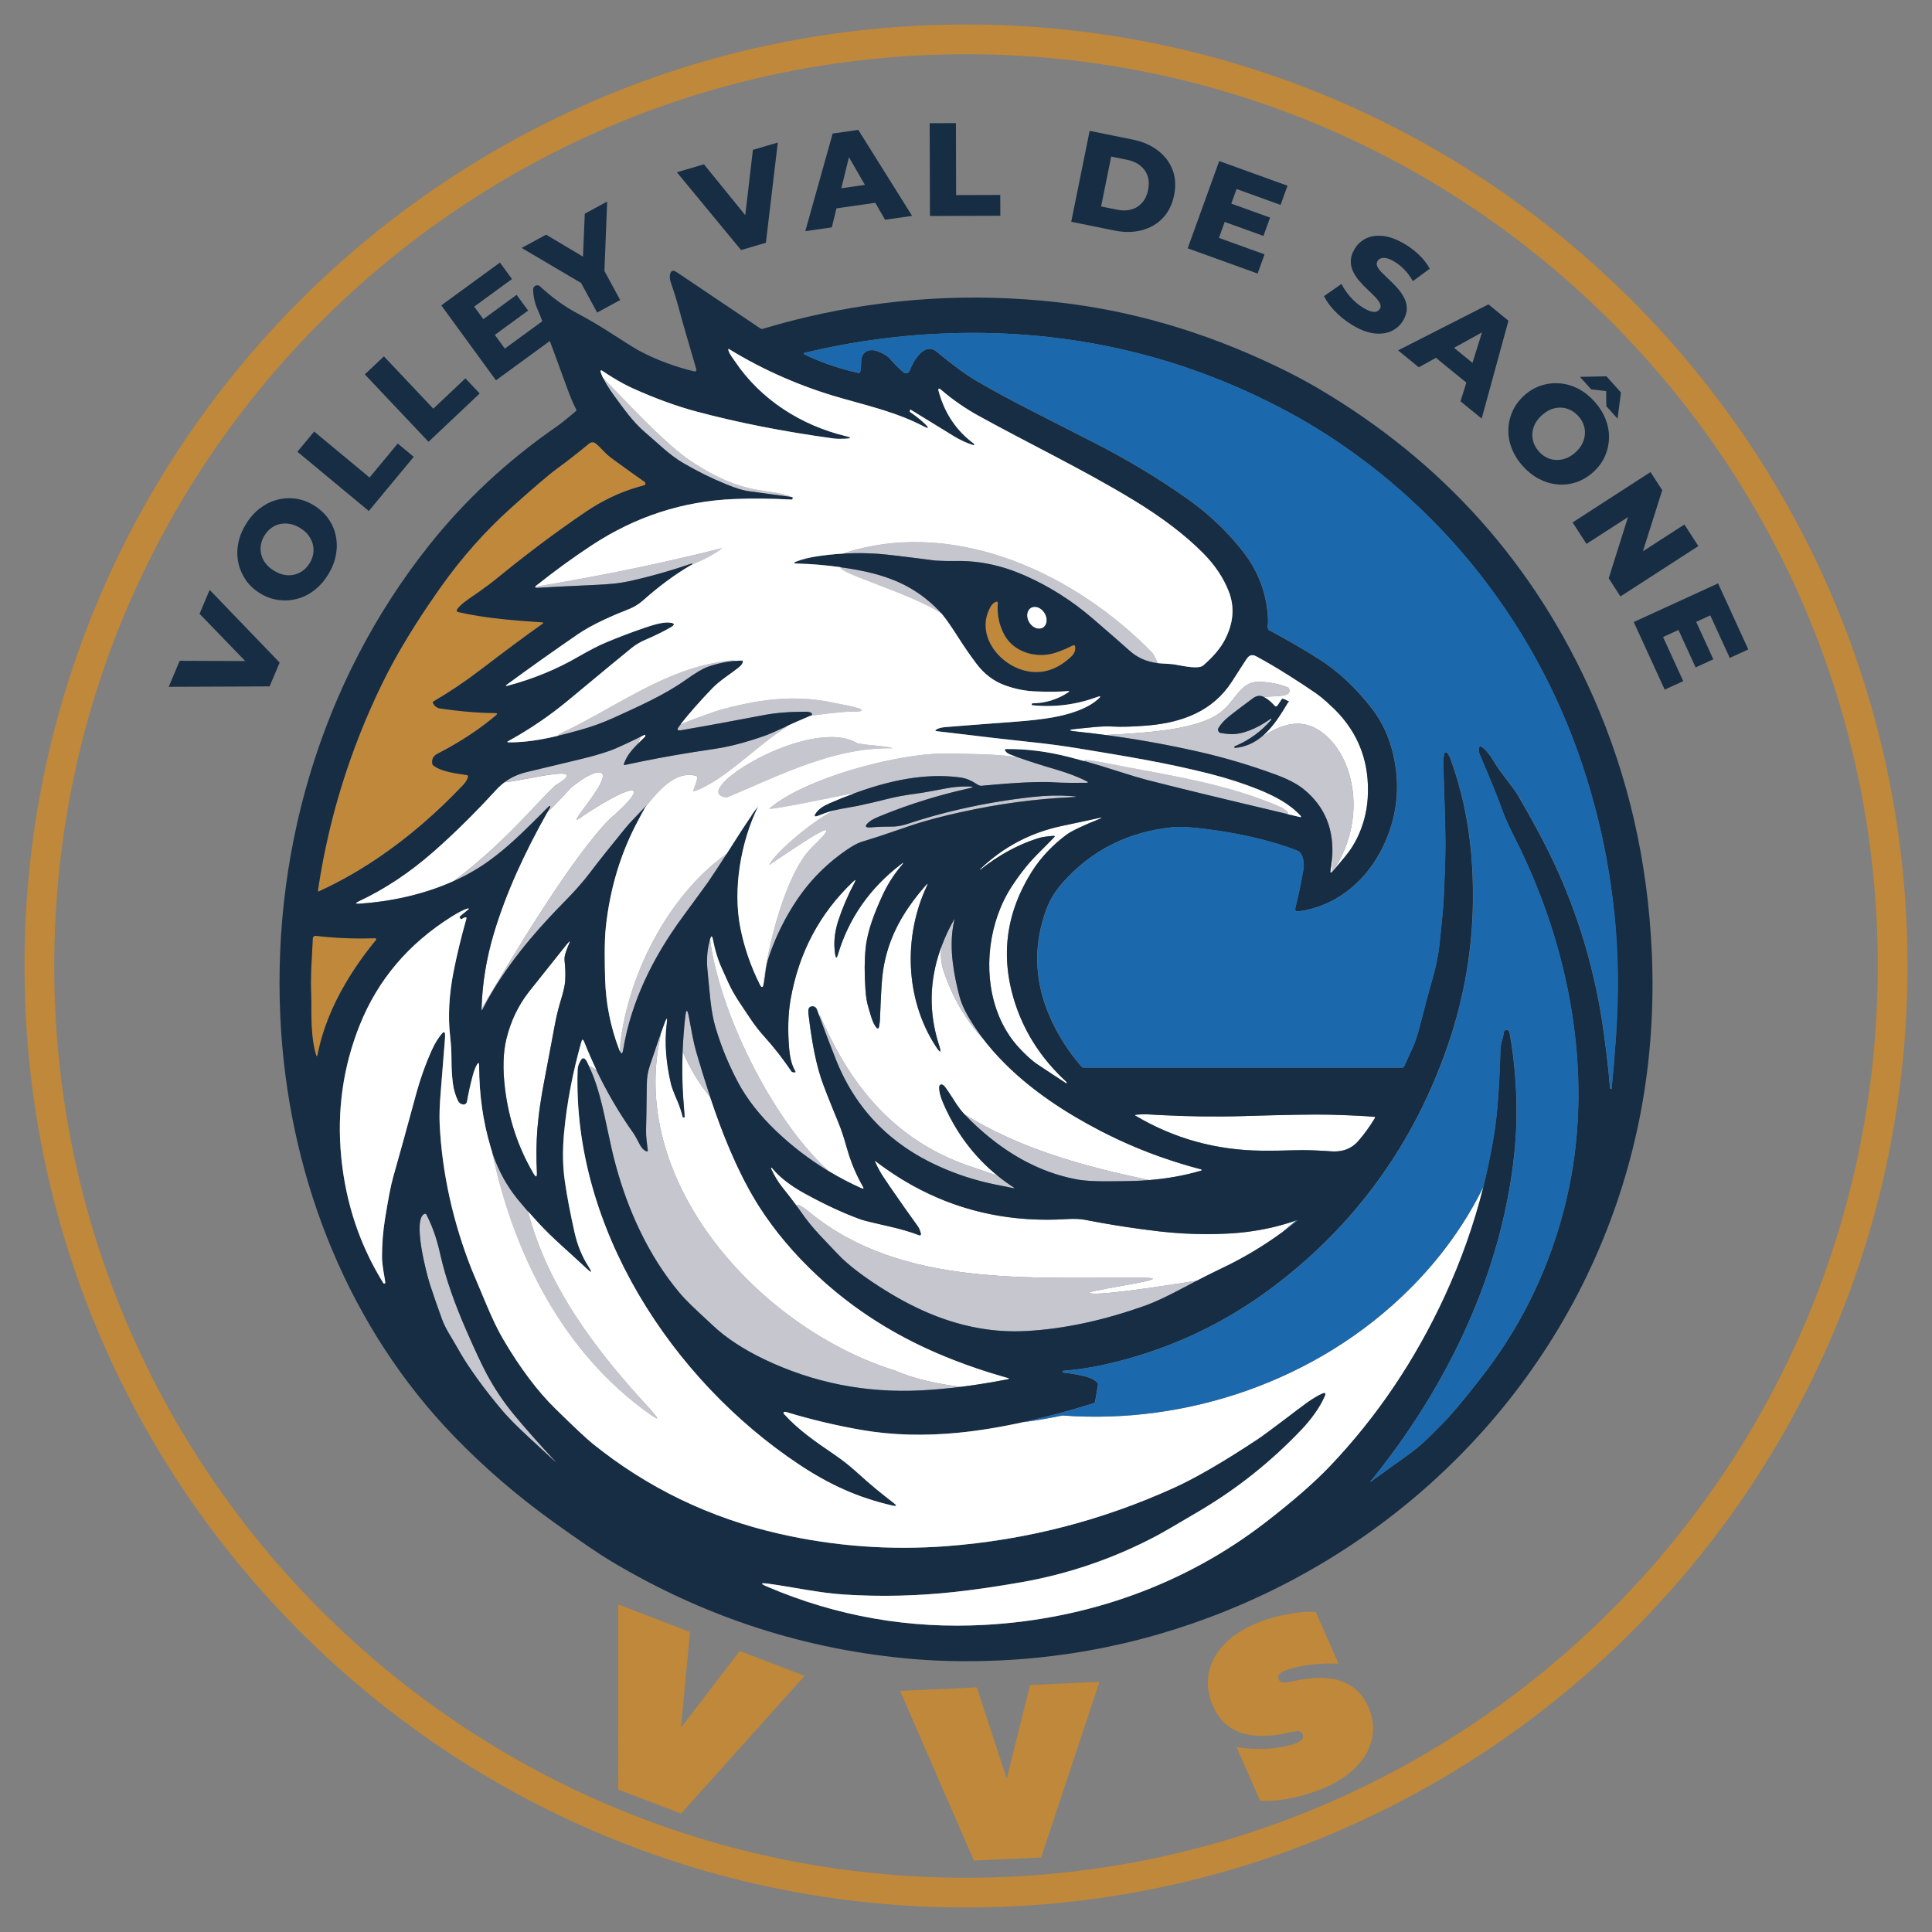
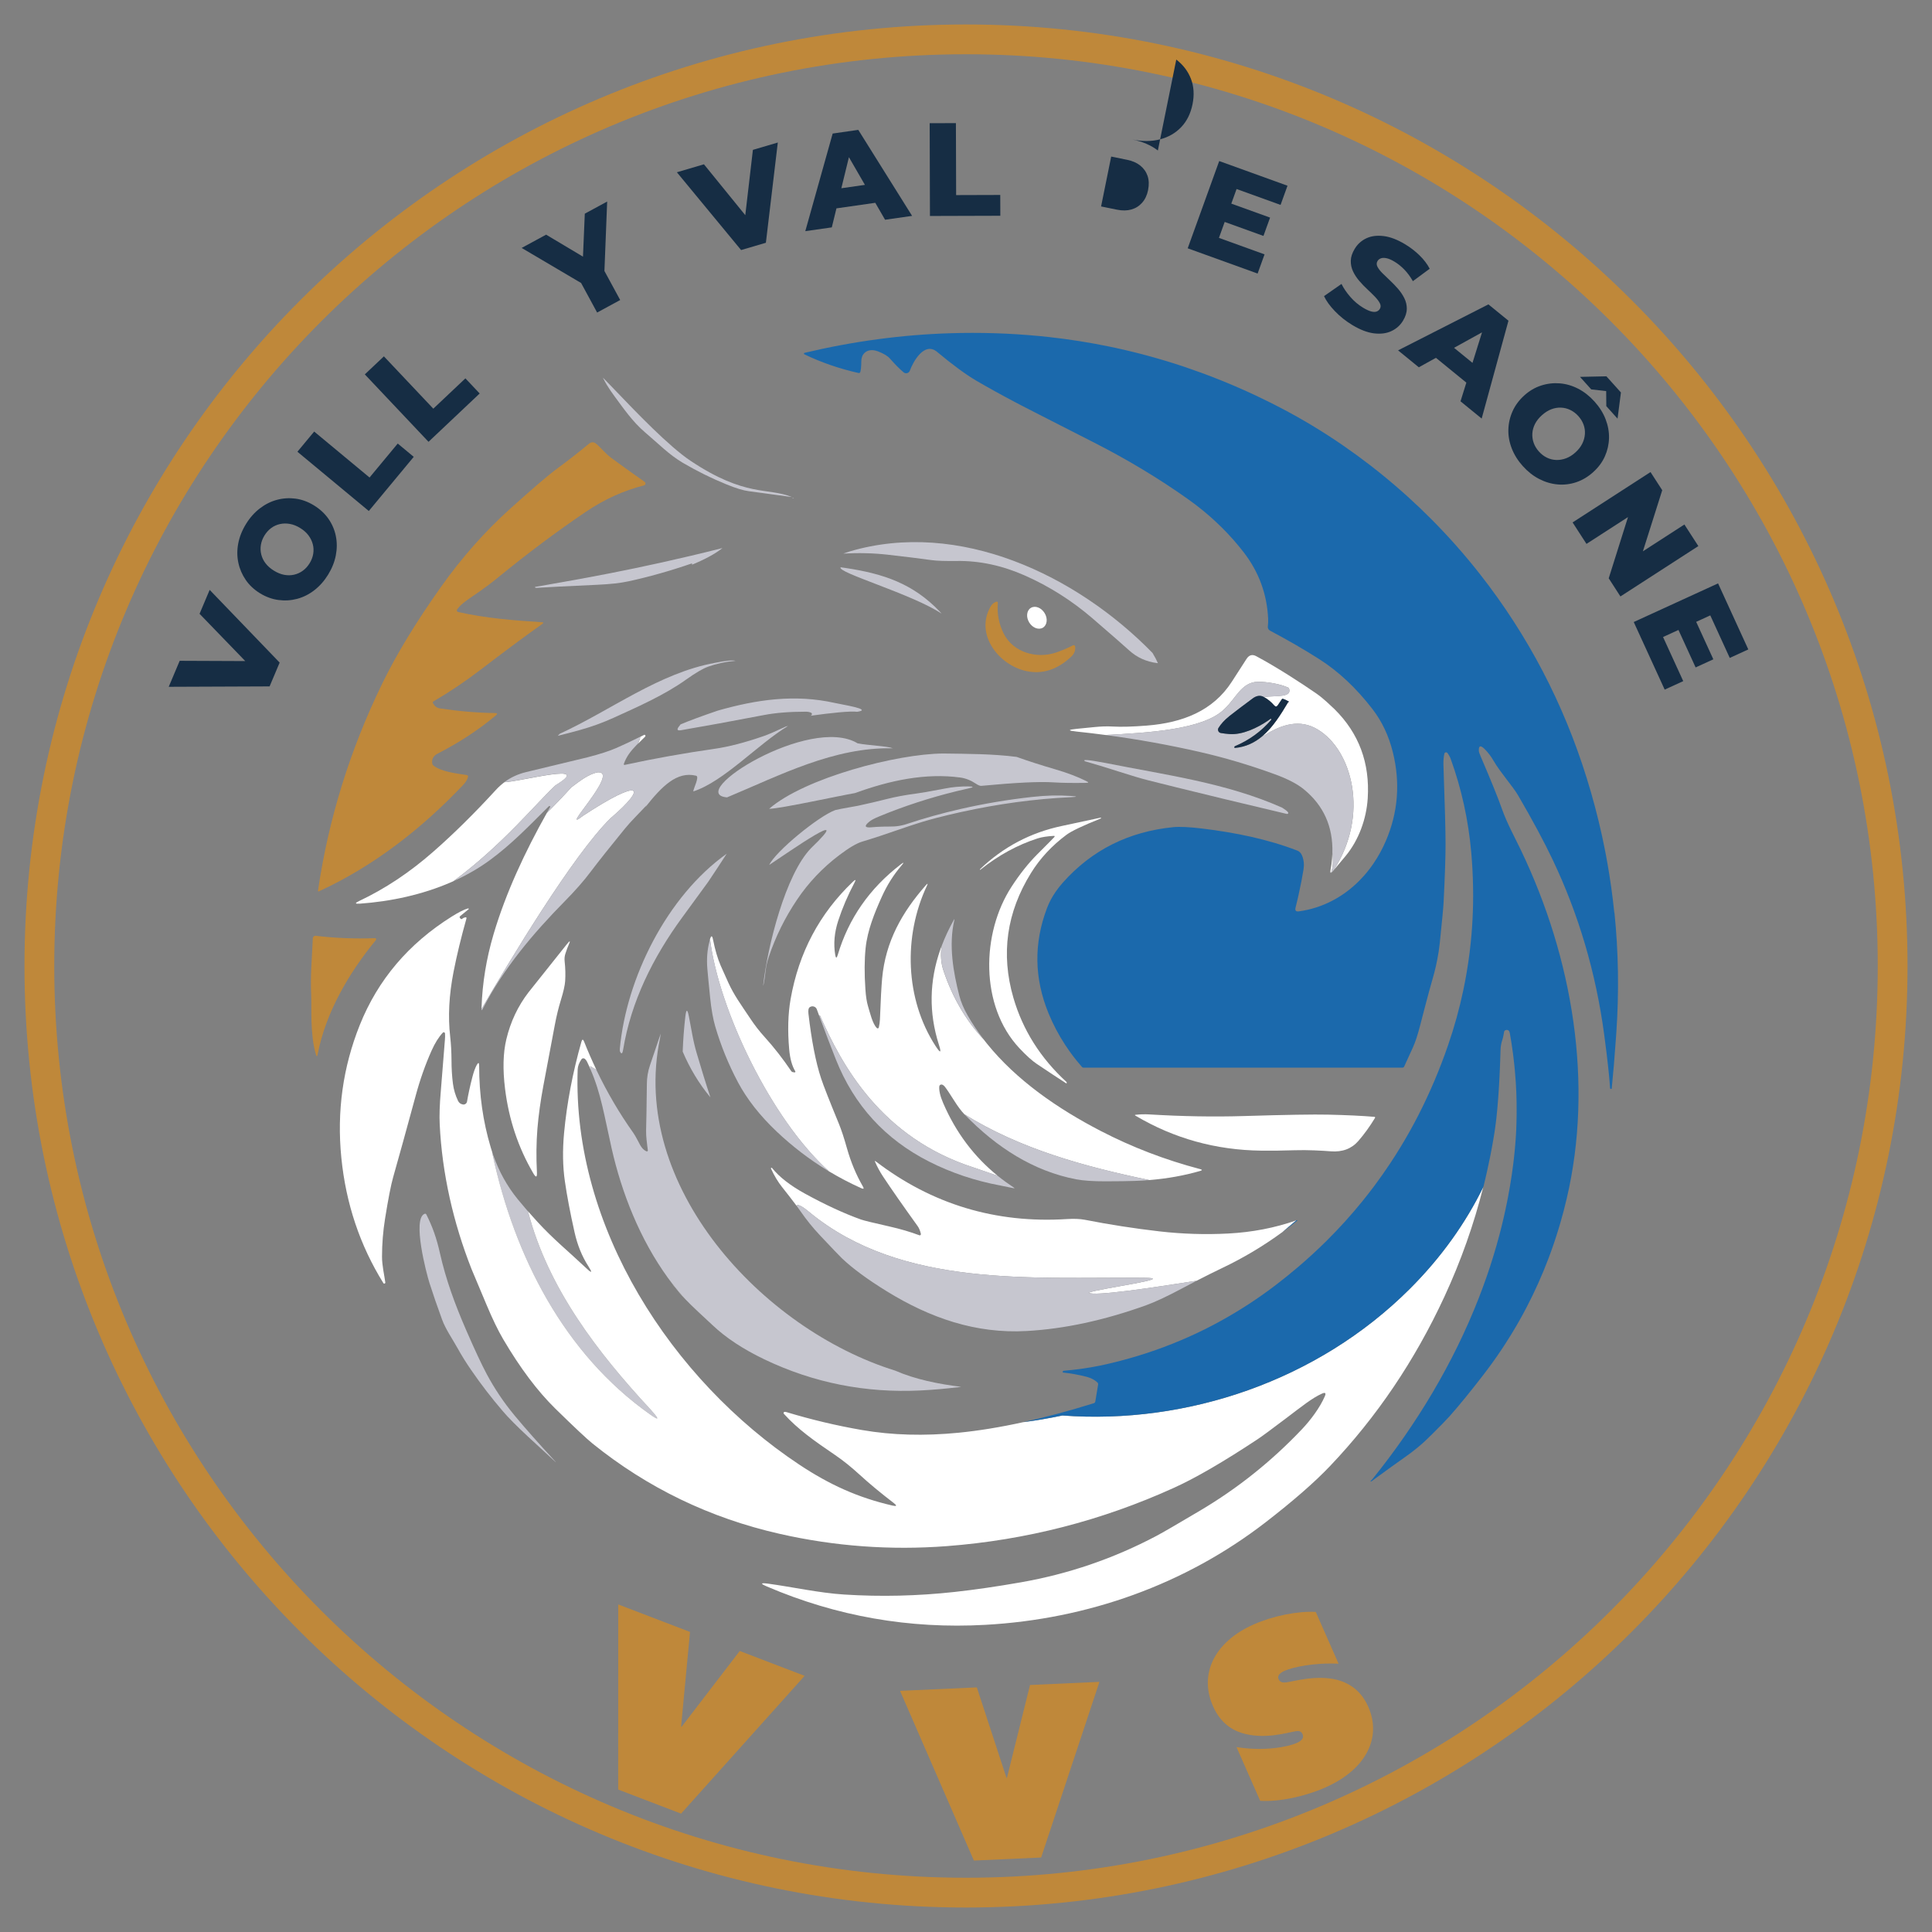
<svg xmlns="http://www.w3.org/2000/svg" version="1.1" viewBox="0 0 1000 1000">
  <rect x="0" y="0" width="1000" height="1000" fill="#808080" stroke="none" />
  <defs>
    <style>
      .st0 {
        fill: #fff;
      }

      .st1 {
        fill: #c6c6cf;
      }

      .st2 {
        fill: #162d44;
      }

      .st3 {
        display: none;
      }

      .st4 {
        fill: #bf883a;
      }

      .st5 {
        fill: #1b69ac;
      }
    </style>
  </defs>
  <g id="Contour_Blanc" class="st3">
    <path class="st0" d="M500,28.08C239.36,28.08,28.08,239.36,28.08,500s211.28,471.92,471.92,471.92,471.92-211.29,471.92-471.92S760.63,28.08,500,28.08Z" />
  </g>
  <g id="Calque_1">
    <g id="Buse">
      <g>
        <path class="st0" d="M681.37,358.95s.02.01.02.02c0-.01-.01-.02-.02-.02Z" />
-         <path class="st0" d="M341.63,537.34c-16.07,76.33,52.92,150.75,121.72,172.11,10.44,4.57,22.55,6.95,34.07,8.39,7.77-.98,15.86-2.27,24.26-3.91.97-.19.97-.41.03-.69-11.34-3.19-22.19-6.9-32.55-11.16-29.18-11.93-54.08-28.75-74.73-50.44-10.83-11.39-19.7-23.34-26.59-35.86-8.18-14.89-14.48-30.87-19.85-46.96-.09-.28-.18-.56-.27-.84-5.89-7.05-10.66-15.04-14.35-23.68-.01.3-.03.6-.04.9h0c-.19,5.84-.19,11.74.03,17.71.09,2.53.44,7.56,1.05,15.1.01.22-.18.4-.39.36l-.47-.08c-.06-.01-.12-.06-.13-.13-.72-3.01-1.69-5.9-2.9-8.65-1.73-3.94-2.81-6.81-3.22-8.58-2.62-11.21-3.34-21.58-2.16-31.12.41-3.39.03-3.48-1.16-.28-.56,1.51-1.21,3.33-1.95,5.44-.11.73-.24,1.5-.38,2.33,0,.01-.01.03-.01.04Z" />
        <path class="st0" d="M657.51,372.16c-.31.23-.64.45-.96.68.57-.19,1.06-.32,1.45-.4,0-.04,0-.08-.02-.14-.09-.26-.25-.31-.47-.14Z" />
        <path class="st0" d="M419.28,627.7c47.67,38.98,114.74,33.2,172.53,33.68,19.03.06-23.3,5.57-28.37,7.73,2.58,2.01,32.73-2.57,55.95-6.19.06-.03.12-.06.18-.1h.01s.01,0,.01-.01c4.49-2.31,8.77-4.46,12.92-6.44,11-5.23,21.42-11.45,31.25-18.64,2.42-2.01,4.83-4.03,7.23-6.07-.04.01-.07.02-.11.04-11.09,3.87-22.82,6.13-35.19,6.77-11.8.62-23.65.25-35.54-1.11-12.92-1.49-25.78-3.48-38.62-6-2.48-.48-5.6-.61-9.36-.37-36.81,2.31-69.76-7.64-98.84-29.84-.5-.39-.62-.28-.36.3,1.19,2.68,2.52,5.12,3.98,7.34,4.2,6.36,10.23,15,18.07,25.91.71,1,1.25,2.31,1.63,3.98.1.47-.35.87-.79.7-4.62-1.75-9.7-3.23-15.22-4.49-8.56-1.93-13.56-3.15-15.01-3.67-8.75-3.14-18.41-7.6-28.95-13.38-7.56-4.15-13.26-8.57-17.08-13.29-.16-.19-.32-.19-.5-.03-.09.09-.09.26.03.49,1.69,3.65,3.57,6.76,5.62,9.35,2.97,3.74,5.42,6.89,7.33,9.46.06.08.12.16.18.24.55-.85,2.62-.08,7.01,3.63Z" />
        <path class="st0" d="M539.83,324.87c2.2-1.36,2.59-4.73.85-7.55-1.73-2.83-4.91-4.03-7.11-2.68-2.2,1.34-2.59,4.72-.85,7.55,1.73,2.82,4.91,4.02,7.11,2.68Z" />
        <path class="st0" d="M689.63,441.44c-.03,1-.08,2.01-.17,3.04v.04c-.16,1.91-.41,3.89-.78,5.91-.08.47-.1.81-.08,1.03h0c.05.24.16.32.33.27,1.03-2.79,1.19-6.4.69-10.28Z" />
        <path class="st0" d="M784.35,591.18c.05-.66.09-1.32.14-1.98-.04.66-.09,1.32-.14,1.98Z" />
        <path class="st0" d="M650.8,352.86c5.03,0,11.99,1.11,16.3,3.21,2.11,5.22-6.64,3.86-12.97,4.71,1.89.95,3.7,2.42,5.43,4.39.66.75,1.28.71,1.84-.13l2.17-3.22c.36-.53,3.21,1.15,3.73,1.44-.23-.02-.47.08-.6.3-3.75,6.26-7.82,12.89-13.35,17.54.57-.3,1.18-.62,1.86-.98,8.42-5.17,17.69-8.05,26.77-2.57,17.95,10.67,26.95,44.31,8.24,72.98,1.62-1.9,3.69-4.37,6.23-7.43,6.88-8.29,10.8-19.28,11.48-29.85,1.18-18.29-4.55-33.68-17.16-46.17-2.41-2.23-5.53-5.38-9.36-8.07,0,0-.04-.02-.08-.04,0,0,.02,0,.03,0t0,0h0c-7.86-5.45-20.96-13.92-31.18-19.35-2.03-1.07-3.68-.59-4.99,1.44-.12.18-2.65,4.11-7.6,11.79-9.76,15.14-25.52,21.22-43.85,22.7-7.29.59-13.26.76-17.93.5-2.78-.17-5.88-.06-9.33.28-.71.06-3.81.37-9.28.92-4.56.45-4.56.92,0,1.4,5,.52,9.98,1.11,14.93,1.77h.01s.08.01.13.02c21.63-1.17,50.88-2.67,61.57-13.55,5.86-5.37,8.61-13.58,16.98-14.01Z" />
        <path class="st0" d="M784.73,585.18c0-.18.02-.36.03-.55,0,.18-.02.36-.03.55Z" />
        <path class="st0" d="M429.23,606.37c5.35,3.2,10.88,6.1,16.62,8.67,1.19.53,1.46.23.8-.89-3.49-6.04-6.24-12.63-8.26-19.78-1.51-5.39-2.93-9.68-4.24-12.86-4.85-11.78-7.91-19.56-9.17-23.38-2.74-8.31-4.91-19.46-6.53-33.43-.22-1.84.03-2.97.74-3.43,1.33-.84,3.08-.28,3.59,1.14.37,1.01.74,2.02,1.1,3,.08.21.15.41.23.61.07-.21.13-.41.2-.61,11.28,25.72,31.57,63.53,79.88,78.97,3.79,1.29,7.94,2.71,12.18,4.19-12.25-9.93-21.63-22.45-28.17-37.59-1.55-3.58-2.22-6.46-2.03-8.64.06-.7.75-1.16,1.42-.96.52.17,1.02.54,1.5,1.15.89,1.12,2.53,3.58,4.91,7.34,1.79,2.84,3.51,5.12,5.15,6.86,29.02,18.06,62.37,27.12,95.72,34.07,9.2-.75,17.99-2.31,26.34-4.73,1.15-.32,1.15-.65,0-.94-18.09-4.76-35.28-11.35-51.56-19.79-22.11-11.45-43.45-26.14-58.77-45.12-.61-.75-1.21-1.52-1.8-2.28-9.26-9.87-16.12-21.9-20.61-35.17-1.49-4.18-1.73-8.6-1.12-13.07-.21.57-.42,1.14-.62,1.71t-.01.03c-5.75,16.41-6,32.83-.76,49.25,1.41,4.4.85,4.67-1.67.8-15.88-24.41-16.77-56.93-4.58-82.9.66-1.38.48-1.51-.53-.36-12.28,13.96-20.83,29.09-22.59,48.17-.37,4.05-.76,11.13-1.14,21.25-.05,1.33-.25,2.72-.59,4.18-.1.44-.65.61-.98.3-2.28-2.13-3.66-8.27-4.62-11.4-.63-2.09-1.09-4.99-1.33-8.69-.56-8.16-.52-15.29.12-21.41.94-9.14,4.69-18.31,8.38-26.48,2.68-5.95,6.06-11.34,10.18-16.17,1.43-1.69,1.28-1.86-.48-.5-16.1,12.4-26.93,27.99-32.52,46.79-.56,1.85-.98,1.81-1.31-.09-.94-5.64-.43-11.51,1.56-17.62,2.15-6.58,4.93-13.08,8.34-19.54.97-1.82.7-2.02-.79-.59-17.25,16.45-27.98,36.7-32.21,60.78-1.33,7.64-1.58,16.32-.71,26.04.43,4.74,1.47,8.49,3.14,11.25.17.28-.06.63-.39.58l-.93-.16c-.3-.05-.57-.22-.74-.48-4.37-6.46-9-12.4-13.89-17.79-2.62-2.88-5.07-6.04-7.33-9.44-4.87-7.33-8.34-11.97-11.33-18.51-1.82-3.97-3.15-6.93-3.99-8.88-1.6-3.74-2.93-8.24-3.98-13.52-.42-2.15-.94-2.2-1.56-.19,4.39,35.96,31.32,93.08,61.69,120.28Z" />
        <path class="st0" d="M784.03,595.04c.07-.78.14-1.56.21-2.34-.06.78-.13,1.56-.21,2.34Z" />
        <path class="st0" d="M351.8,669.22c.83.99,1.81,2.07,2.92,3.24-3.15-3.55-6.16-7.25-9.04-11.08,1.95,2.69,3.98,5.31,6.12,7.84Z" />
        <path class="st0" d="M783.53,599.87c.14-1.2.26-2.4.38-3.6-.12,1.2-.24,2.4-.38,3.6Z" />
        <path class="st0" d="M507.38,450.2c9.4-7.5,19.32-12.92,29.75-16.26,2.06-.66,4.81-1.09,8.27-1.29.54-.03.65.18.3.63-.23.3-3.15,3.26-8.78,8.88-4.6,4.6-9.04,10.19-13.32,16.76-15.67,24.05-16.5,61.71,4.03,83.62,3.53,3.78,6.57,6.5,9.09,8.2,5.96,3.99,11,7.32,15.13,9.99.17.12.26.06.26-.13v-.4c0-.05-.01-.09-.05-.13-13.51-12.4-22.69-26.94-27.54-43.66-6.55-22.64-3.52-44.15,9.14-64.57,4.69-7.56,10.82-14.16,18.38-19.78,2.57-1.91,8.48-4.72,17.73-8.42.01,0,.05-.09.13-.26h0c.06-.16-.01-.21-.25-.16-6,1.32-12.64,2.74-19.95,4.28-16.28,3.43-30.42,10.89-42.42,22.38-.05.05-.08.1-.08.16v.1c.01.12.08.13.17.05Z" />
        <path class="st0" d="M276.02,607.28c1.41,2.4,2.03,2.22,1.89-.56-.41-7.8-.32-15.31.26-22.53.58-6.97,1.6-14.35,3.06-22.13.69-3.59,2.65-14.04,5.9-31.33.88-4.69,1.93-9.04,3.15-13.01,1.36-4.41,2.11-7.72,2.25-9.93.21-3.31.12-6.75-.28-10.3-.16-1.36,0-2.73.47-4.11.65-1.94,1.14-3.27,1.47-3.99,1.23-2.65.93-2.83-.89-.54-2.67,3.35-5.07,6.36-7.2,9.03,0,.1,0,.2,0,.3,0-.1,0-.2,0-.3-7.93,9.94-12.11,15.19-12.54,15.74-5.48,7.12-9.31,15.23-11.48,24.32-1.69,7.05-1.91,15.6-.66,25.66,1.95,15.84,6.83,30.41,14.61,43.69ZM286.34,510.14c0-.09-.01-.19-.02-.28,0,.09.01.19.02.28ZM278.99,551.71s.05.02.05.03c.03.01.06.04.08.06-.06-.05-.13-.08-.2-.12.02.01.04.02.06.03Z" />
        <path class="st0" d="M562.84,404.62c-.03.18-.12.36-.26.54.58-.06.67-.25.26-.54Z" />
        <path class="st0" d="M330.14,385.03c1.28-1.27,2.58-2.5,3.79-3.75.13-.13.18-.34.13-.53-.1-.43-.36-.53-.78-.32-.64.33-1.28.65-1.92.98.07.78-.47,2.07-1.22,3.63Z" />
        <path class="st0" d="M295.66,622.21h0c.05.08.09.16.14.24-.05-.08-.09-.16-.14-.24ZM307.77,628.99s-.03-.06-.04-.1c.02.04.04.08.06.12,0,.01,0,.02.01.03,0-.02-.02-.04-.03-.06ZM731.71,664.09s0,0,0,0c.16-.18.33-.37.49-.55-.17.18-.32.37-.49.55,0,0,0,0,0,0Z" />
        <path class="st0" d="M784.86,581.8c0-.08,0-.17,0-.25,0,.08,0,.17,0,.25Z" />
        <path class="st0" d="M652.84,595.58c5.15.06,10.92-.01,17.34-.22,6.62-.22,14.25.22,18.63.56,6,.47,10.76-1.32,14.26-5.35,3.08-3.54,5.96-7.52,8.64-11.96.13-.22,0-.5-.26-.53-6.35-.54-14.34-.92-23.98-1.14-7.47-.17-21.97.06-43.48.72-15.72.48-32.05.19-49-.83-2.33-.14-4.71-.09-7.12.17-.54.05-.58.22-.1.5,19.87,11.78,41.57,17.8,65.08,18.07Z" />
        <path class="st0" d="M287.45,406.54c20.57-12.48-17.78-1.98-26.38-1.66-1.56,1.16-3.02,2.49-4.38,3.96-11.07,12.09-21.91,22.79-32.55,32.11-12.14,10.64-24.9,19.12-38.28,25.43-2.29,1.07-2.17,1.53.35,1.36,16.1-1.14,32.5-4.67,47.29-11.12.01,0,.03-.01.04-.01.37-.16.73-.33,1.09-.49,25.19-18.45,43.55-41.08,52.83-49.58ZM278.97,407.52s-.03.03-.05.04c0,0-.02.01-.03.02.03-.02.05-.04.08-.06Z" />
        <path class="st0" d="M316.1,423.46c19.5-16.72,15.56-20.86-14.25-1.26-13.57,10.5,19.42-23.24,7.58-22.44-4.88.86-9.7,4.79-13.72,7.79-4.17,4.61-8.4,9.01-12.67,13.23-11.31,20.14-21.22,41.32-27.58,62.8-3.71,12.54-5.79,25.17-6.21,37.93-.01.26-.01.5-.03.76,0,0,0,.02,0,.02,13.94-23.96,47.3-79.71,66.87-98.83Z" />
        <g>
          <path class="st1" d="M409.77,257.26c-.18-.03-.36-.05-.54-.07t-.03-.01h-.01c-4.94-.69-12.18-1.67-21.69-2.95-2.84-.37-6.67-1.55-11.49-3.52-7.76-3.15-15.28-6.88-22.56-11.15-7.25-4.27-12.85-10.1-19.48-15.69-6.54-5.52-11.56-12.91-15.93-18.81-.7-.95-1.35-1.86-1.96-2.75-1.47-2.16-2.67-4.15-3.58-5.97-.15-.3-.29-.59-.42-.88,1.67,1.71,3.59,3.71,5.7,5.9,11.49,11.99,28.34,29.63,39.78,37.25,28.27,18.82,39.87,13.64,52.11,18.58.04.03.07.04.11.07Z" />
          <path class="st1" d="M410.95,258.04c-.22-.14-.43-.29-.65-.43,0,.02,0,.04,0,.06l-.03.19v.04c.21.04.42.08.64.13.01,0,.02,0,.04,0Z" />
          <path class="st1" d="M278.1,304.25c4.56-.31,14.84-.83,30.86-1.56,6.74-.3,12.14-.89,16.21-1.78,10.65-2.3,21.57-5.38,32.74-9.22.05-.01.16.01.31.1.05.03.09.06.1.13.01.04.01.08,0,.12-.03.06-.09.13-.21.21-.12.07-.24.15-.36.22,6.7-2.75,12.32-5.7,16.19-8.79-44.7,11.31-77.85,16.71-96.97,20.11-.19.37.18.53,1.13.47Z" />
          <path class="st1" d="M487.35,317.6c-.35-.42-.68-.79-.98-1.1-13.65-14.29-28.84-19.54-48.77-22.52-.83-.12-1.66-.24-2.48-.36-2.3,2.63,36.85,13.79,52.22,23.98Z" />
          <path class="st1" d="M459.58,287.13c8.65.97,16.19,1.9,22.64,2.79,2.65.37,6.98.52,13.02.44,11.77-.17,23.49,2.34,35.19,7.51,12.67,5.6,24.37,13.01,35.1,22.24,9.58,8.26,15.86,13.74,18.85,16.47,4.09,3.72,8.92,5.92,14.51,6.63.15.02.29.03.44.05-.58-1.38-1.48-3.12-2.78-5.29-39.38-40.37-100.08-69.23-156.69-52.57-1.3.41-2.43.79-3.4,1.14,7.83-.45,15.54-.27,23.13.58Z" />
          <path class="st1" d="M366.34,345.13c4.63-1.65,9.31-2.66,14.07-3.05h.01c.11-.01.22-.02.34-.02-1.46-.44-4.84-.17-10.61,1.01-29.17,5.32-53.88,24.55-80.44,36.74-.39.37-.72.72-1.01,1.04,3.71-.89,7.5-1.9,11.42-2.99,6.06-1.68,11.87-3.79,17.43-6.31,13.16-5.99,26.37-11.83,37.42-19.69,5.02-3.57,8.82-5.8,11.39-6.72Z" />
          <path class="st1" d="M352.26,374.95c-.29.37-.57.74-.85,1.1-1.24,1.6-.87,2.24,1.14,1.9,11.88-2.03,26.18-4.65,42.9-7.85,6.02-1.15,13.23-1.73,21.59-1.73,1.06,0,1.97.17,2.73.5.65.3.63,1.23-.03,1.5-.01,0-.03.01-.04.01h-.04c-.07.04-.13.07-.2.1,11.19-1.53,20.33-2.5,24.29-2.07,8.17-1.24-7.55-3.62-11.79-4.59-20.52-4.58-40.22-1.77-60.39,3.98-8.81,3.01-15.11,5.36-19.32,7.15Z" />
          <path class="st1" d="M287.45,406.54c-9.28,8.5-27.63,31.13-52.83,49.58,6.73-3.02,13.11-6.64,18.96-10.94,10.9-7.98,19.87-17.26,30.42-27.8.09-.09.21-.16.34-.19.1-.03.19-.01.27.05.06.04.12.12.16.22.04.1.04.19-.03.28-.4.7-.79,1.38-1.18,2.08-.18.31-.35.63-.52.94,4.27-4.22,8.5-8.62,12.67-13.23,4.02-3,8.84-6.93,13.72-7.79,11.84-.79-21.16,32.94-7.58,22.44,29.81-19.59,33.75-15.46,14.25,1.26-19.57,19.12-52.93,74.87-66.87,98.83,0,.8.16.83.53.1,10.7-20.96,26.13-39.19,42.7-56.03,5.34-5.42,9.68-10.36,13.03-14.82,4.41-5.83,10.37-13.34,17.88-22.52,1.64-2,3.43-3.99,5.38-5.99.96-.97,2.81-2.91,4.19-4.38.01-.01.03-.03.04-.04.75-.81,1.37-1.47,1.64-1.75-.15.2-.37.56-.63,1,8.62-10.92,16.42-18.76,26.31-16.33,1.89.46-1.36,6.5-1.47,8.14,15.88-5.13,33.43-24.46,49.08-33.91-.42.12-.84.24-1.27.36-5.15,2.42-8.9,4.04-11.26,4.86-9.7,3.37-18.19,5.57-25.47,6.62-15.84,2.26-31.37,5.04-46.6,8.34-.27.06-.52-.19-.43-.47,1.33-3.93,3.78-6.92,6.4-9.62.28-.28.56-.56.84-.84.75-1.56,1.29-2.85,1.22-3.63-.14.07-.28.14-.42.21-3.89,1.95-7.83,3.8-11.82,5.56-3.57,1.56-8.53,3.18-14.88,4.82-1.85.48-12.44,3.03-31.74,7.64-4.27,1.02-8.07,2.75-11.39,5.21-.01.01-.03.02-.04.03,8.6-.32,46.95-10.82,26.38,1.66Z" />
          <path class="st1" d="M462.21,387.32c-3.12-1.18-12.79-1.48-18.33-2.58-24.67-14.89-89.61,26.11-67.56,27.98,27.46-11.46,55.36-26.14,85.9-25.4Z" />
          <path class="st1" d="M562.3,404.31c-4.43-2.22-9.66-4.21-15.64-5.97-7.69-2.25-14.44-4.41-20.23-6.49h-.01s-.01,0-.03-.01c-.07-.02-.13-.05-.2-.07-12.45-1.59-25.19-1.57-37.9-1.75-23.94.08-71.89,12.67-90.19,28.62,5.47,0,36.55-6.82,44.43-8.14.09-.03.18-.07.27-.1.01,0,.04-.01.05-.01,17.78-6.46,36.17-10.37,54.15-7.95,2.75.37,5.42,1.41,8.02,3.13,1.28.85,2.22,1.25,2.83,1.19,17.75-1.68,30.23-2.29,37.44-1.81,4.23.28,9.84.37,16.81.26h.04c.17,0,.32-.01.45-.02.14-.17.22-.35.26-.54-.11-.08-.24-.16-.42-.25-.04-.03-.08-.04-.12-.06Z" />
          <path class="st1" d="M663.58,418.02c-28.99-12.87-60.5-16.93-91.38-23.11-9.62-1.83-12.25-1.87-10.54-.85,5.54,1.57,11.51,3.39,17.92,5.46,5.95,1.91,10.82,3.36,14.64,4.34,1.73.45,6.66,1.68,14.76,3.68,14.23,3.54,33.23,8.11,56.96,13.72h.03c.07.02.15.03.22.05,1.29-.24.73-1.22-2.6-3.3Z" />
          <path class="st1" d="M681.98,377.53c-9.09-5.48-18.36-2.59-26.77,2.57-.68.37-1.29.69-1.86.98-3.88,3.26-8.47,5.55-14.16,6.05-.06.01-.12-.01-.16-.05-.08-.06-.12-.19-.12-.37,0-.22.1-.39.32-.48,7.3-3.08,13.52-7.59,18.66-13.52,0-.01.01-.01.04-.03.07-.05.09-.13.07-.24-.39.07-.88.21-1.45.4-5.72,3.94-13.56,7.63-20.19,7.11-1.53-.12-3.01-.3-4.45-.54-1.23-.21-1.86-1.59-1.2-2.65,1.34-2.16,3.19-4.16,5.55-6.01,3.23-2.55,7.28-5.61,12.13-9.19,1.93-1.42,3.74-1.73,5.42-.93.11.05.22.11.32.17,6.34-.85,15.09.5,12.97-4.71-4.31-2.11-11.26-3.21-16.3-3.21-8.37.43-11.12,8.64-16.98,14.01-10.68,10.88-39.93,12.38-61.57,13.55,16.63,2.21,32.99,5.16,49.04,8.85,12.81,2.93,25.66,6.76,38.57,11.47,6.56,2.39,11.55,4.96,14.95,7.74,10.26,8.35,15.2,19.33,14.83,32.96.5,3.88.34,7.5-.69,10.28.01,0,.02,0,.03,0h.01c.19-.08.48-.34.84-.75.12-.15.26-.3.39-.46,18.71-28.67,9.7-62.31-8.24-72.98Z" />
          <path class="st1" d="M419.74,439.07c-13.11,13.49-22.48,50.6-24.75,71.21.1-.22.19-.5.27-.85.3-1.28.65-3.68,1.06-7.24.27-2.24.81-4.56,1.63-7.01,3.53-10.43,8.36-20.25,14.53-29.41,5.97-8.91,13.32-16.65,22.03-23.23,4.91-3.71,8.78-6,11.61-6.87,6.04-1.82,12.45-3.93,19.24-6.31,3.72-1.31,7.2-2.45,10.47-3.47.42-.13.84-.26,1.25-.39t.03-.01s.06-.01.09-.03c2.65-.8,5.15-1.5,7.49-2.11,4.11-1.06,8.22-2.04,12.32-2.95.15-.03.29-.06.43-.09,19.15-4.23,38.05-6.8,56.7-7.68,3.74-.18,3.74-.4,0-.66-6.21-.44-12.83-.27-19.87.52-12.62,1.4-24.84,3.46-36.66,6.15-.15.03-.29.06-.44.1-9.52,2.17-18.76,4.74-27.76,7.74-.43.15-.86.28-1.3.4-.4.11-.8.21-1.19.29t-.03.01c-1.69.4-3.36.59-4.99.61-.78.01-1.53.01-2.24.04h-.31c-.35,0-.7.01-1.03.01-.11,0-.22,0-.33.01,0,0,0,0-.01,0-.11,0-.22,0-.32,0-.08,0-.16,0-.23,0-.13,0-.27.02-.4.02-.08,0-.14.01-.22.01h-.19c-.06,0-.11,0-.17,0-2.03.06-3.74.17-5.1.3-3.84.4-4.25-.59-1.27-2.99.93-.75,2.57-1.62,4.93-2.59,12.75-5.29,26.14-9.66,40.2-13.11h.01s.06-.01.09-.02c1.96-.47,3.92-.93,5.91-1.37,2.96-.66,2.92-1.02-.1-1.06-1.8-.03-3.85.06-6.18.26-1.72.14-3.75.44-6.1.89-.45.09-.88.17-1.31.25-.06.01-.13.02-.19.04-6.32,1.2-10.76,1.98-13.32,2.3-5.47.71-10.38,1.63-14.74,2.73-4.56,1.16-9.63,2.35-15.23,3.56-.08.01-2.99.54-8.71,1.58-1,.18-2.01.41-3.02.65-8.86,3.28-30.95,21.48-34.17,28.39,9.94-6.56,45.33-31.43,21.61-8.65Z" />
          <path class="st1" d="M320.82,542.94c0,.42,0,.79.01,1.14.77,1.71,1.33,1.48,1.69-.72,4.1-24.95,15.4-47.76,30.72-68.68,8.51-11.62,12.94-17.69,13.29-18.2,3.24-4.82,6.45-9.69,9.6-14.59-30.86,21.95-51.97,64.32-55.32,101.06Z" />
          <path class="st1" d="M480.82,601.2c11.51,5.84,23.83,9.98,36.96,12.42,2.29.43,4.5.88,6.66,1.36.79.17.84.04.17-.4-2.75-1.81-5.39-3.72-7.91-5.75-.11-.09-.22-.18-.33-.27-4.24-1.47-8.39-2.9-12.18-4.19-48.3-15.44-68.6-53.25-79.88-78.97-.07.2-.14.41-.2.61,3.02,8.2,5.88,15.69,8.58,22.47,9.39,23.61,25.43,41.18,48.13,52.72Z" />
          <path class="st1" d="M360.59,545.06c-.87-2.96-1.62-6.12-2.24-9.44-.92-4.99-1.51-8.16-1.78-9.5-.76-3.94-1.38-3.92-1.84.08-.69,5.96-1.14,11.99-1.37,18.11,3.68,8.65,8.46,16.64,14.35,23.68-2.54-7.66-4.89-15.33-7.12-22.93Z" />
          <path class="st1" d="M493.68,476.18c-2.51,4.51-4.62,9.01-6.3,13.52-.62,4.47-.37,8.89,1.12,13.07,4.48,13.27,11.34,25.3,20.61,35.17-3.03-3.93-5.79-8.04-8.25-12.34-2.03-3.54-3.46-6.94-4.31-10.21-3.14-12.19-5.59-26.22-2.6-39.1.14-.65.05-.69-.27-.1Z" />
          <path class="st1" d="M381.93,560.11c4.72,8.86,11.44,17.42,20.18,25.68,8.04,7.6,16.69,14.23,25.95,19.9h.01c.38.23.77.45,1.16.68-30.37-27.2-57.31-84.32-61.69-120.28-.01.04-.02.07-.03.11-.09.32-.18.65-.26.98h0c-1.19,4.45-1.56,9.23-1.12,14.35.25,2.86.72,7.87,1.46,15.05.61,5.93,1.49,10.87,2.65,14.83,2.92,9.94,6.83,19.51,11.7,28.7Z" />
          <path class="st1" d="M572.22,611.45c6.65-.01,11.71-.09,15.19-.21,2.43-.08,4.82-.22,7.2-.41h.03c.08,0,.17-.02.25-.02-33.35-6.95-66.7-16.01-95.72-34.07.06.06.11.13.17.18.16.16.28.3.44.45h.01c15.84,16.28,35,28.84,57.34,33.06,3.74.7,8.77,1.03,15.09,1.02Z" />
          <path class="st1" d="M336.54,732.13c-44.62-31.46-70.22-81.88-81.6-134.57-.09-.52-.17-.99-.25-1.42h0c.19.56.38,1.13.58,1.7,3,8.53,7.22,16.13,12.66,22.82,1.26,1.56,2.63,3.18,4.11,4.89.34.4.7.81,1.06,1.22.09.2.19.39.28.59,10.34,39.45,35.81,72.56,63.45,102.31,3.5,3.98,5.4,6.49-.3,2.46Z" />
          <path class="st1" d="M266.07,732.31c-5.35-6.46-10.06-13.47-14.12-21.04-2.66-4.98-6.23-12.59-10.69-22.86-5.75-13.25-10.45-25.97-13.55-39.78-1.75-7.77-3.72-13.39-7.01-19.97-.22-.43-.54-.56-1-.36-6.35,2.71.96,30.62,2.62,35.86,1.8,5.65,3.97,11.92,6.49,18.82,1.87,5.12,5.08,9.53,8.2,15.14,1.93,3.49,4.23,7.18,6.89,11.04,5.05,7.36,10.5,14.43,16.32,21.22,2.96,3.48,7.37,7.91,13.2,13.32,6.06,5.61,10.77,9.96,14.14,13.03.01.01.05.01.06,0s.01-.05,0-.06c-8.75-9.46-15.94-17.58-21.57-24.36Z" />
          <path class="st1" d="M563.44,669.1c5.07-2.16,47.39-7.66,28.37-7.73-57.79-.47-124.86,5.3-172.53-33.68-4.39-3.71-6.46-4.48-7.01-3.63.86,1.18,1.61,2.23,2.25,3.14,2.93,4.24,6.22,8.3,9.86,12.17,6.56,6.97,10.37,10.95,11.43,11.95,5.52,5.24,13.25,10.92,23.19,17.05,22.42,13.82,46.08,22.02,72.32,20.56,19.54-1.07,40.17-5.52,61.9-13.33,4.77-1.72,11.36-4.82,19.76-9.32,2.17-1.17,4.3-2.29,6.4-3.37-23.22,3.62-53.37,8.21-55.95,6.19Z" />
          <path class="st1" d="M497.42,717.84c-.07,0-.15.02-.21.03-7.11.88-13.91,1.48-20.5,1.82-28.63,1.44-55.65-3.92-81.06-16.08-11.03-5.29-19.97-11.2-26.83-17.7-.42-.38-2.91-2.71-7.49-6.98-2.59-2.4-4.78-4.56-6.62-6.48-3.15-3.55-6.16-7.24-9.03-11.07-14.39-19.87-23.85-43.7-29.15-67.2-3.74-16.57-5.45-28.23-10.94-40.8-.05-.43-.09-.84-.13-1.27l-.02-.02c0-.1,0-.22-.02-.32.96.58,2.06,1.25,3.23,1.89.05.11.1.22.15.32v.02c5.47,11.44,11.78,22.21,18.95,32.3,1.44,2.07,2.47,4.38,3.54,6.28.35.64.74,1.19,1.14,1.67.67.79,1.41,1.35,2.21,1.68.36.15.74-.15.69-.53-.08-.64-.18-1.32-.27-2.03-.02-.19-.05-.38-.07-.58-.13-.97-.24-1.97-.34-2.97-.16-1.58-.26-3.15-.23-4.55.04-1.58.06-3.09.09-4.53.02-.72.04-1.42.05-2.1,0-.34,0-.68.02-1.02.03-1,.05-1.95.05-2.87.13-6.73.19-11.31.19-13.73,0-3.22.53-6.44,1.61-9.63,1.83-5.51,3.42-10.21,4.76-14.07,0,0,.02-.02.02-.04.28-.81.55-1.59.81-2.32-.11.73-.24,1.5-.38,2.32,0,.02,0,.03,0,.05-16.07,76.33,52.91,150.74,121.72,172.11,10.44,4.57,22.55,6.95,34.07,8.38Z" />
        </g>
        <path class="st5" d="M671.11,632.1c.65-.53.62-.68-.11-.44-2.4,2.04-4.82,4.06-7.23,6.07,2.48-1.82,4.93-3.69,7.34-5.63Z" />
        <path class="st4" d="M194.09,485.6c-10.51.37-20.74-.04-30.65-1.23-.79-.1-1.49.49-1.53,1.28-.49,11.45-1.29,18.68-.85,28.91.32,7.46-.66,20.78,2.47,31.27.35,1.16.63,1.15.87-.05,4.2-21.77,16.16-42.15,30.18-59.23.32-.39.03-.98-.48-.96Z" />
        <path class="st4" d="M165.17,461.3c28.22-12.95,53.16-32.45,74.48-54.93,1.44-1.51,2.3-2.96,2.61-4.34.09-.4-.17-.79-.57-.85-5.4-.85-13.02-1.62-17.34-4.91-.34-.26-.54-.59-.62-1.02-.39-2.3.57-4.05,2.87-5.22,11.31-5.81,21.33-12.4,30.06-19.76.94-.79.8-1.19-.43-1.2-9-.09-18.54-.91-28.62-2.42-1.46-.22-2.62-1.1-3.48-2.65-.23-.41-.14-.74.26-.98,8.34-4.87,16.39-10.28,24.18-16.24,12.83-9.81,23.54-17.76,32.14-23.84.74-.52.66-.8-.23-.87-14.31-.94-29.1-2.04-43.35-5.31-.61-.14-.88-.84-.52-1.34,2.34-3.27,6.27-5.51,11.8-9.41,3.4-2.39,6.39-4.65,8.99-6.79,15.55-12.73,30.86-24.19,45.94-34.38,9.48-6.4,19.48-10.94,30.01-13.6.84-.22,1.03-1.31.34-1.81-6.87-4.84-12.61-8.96-17.23-12.37-3.31-2.46-5.02-4.93-7.78-7.29-1.29-1.11-2.6-1.12-3.9-.03-5.34,4.42-10.78,8.68-16.34,12.75-4.53,3.32-12.61,10.23-24.23,20.69-13.2,11.88-25.2,25.43-35.99,40.65-12.84,18.11-22.94,34.71-30.29,49.81-16.76,34.38-27.86,70.14-33.32,107.26-.08.5.12.65.58.43Z" />
        <path class="st4" d="M555.4,334.01c-2.99,1.54-5.95,2.79-8.91,3.78-9.92,3.3-22.02-.06-26.92-9.74-2.56-5.07-3.58-10.42-3.08-16.04.04-.4-.34-.71-.72-.59-1.25.36-2.26,1.2-3.03,2.53-8.26,14.33,4.12,30.2,18.31,33.36,8.4,1.86,16.24-.63,23.49-7.5,1.56-1.47,2.21-3.21,1.94-5.21-.06-.52-.62-.81-1.09-.58Z" />
        <g>
          <path class="st2" d="M278.92,407.56s.03-.03.05-.04c-.03.02-.05.04-.08.06,0,0,.02-.01.03-.02Z" />
          <path class="st2" d="M295.66,622.21c.05.08.09.16.14.24-.05-.08-.09-.16-.14-.25h0Z" />
          <path class="st2" d="M278.99,551.71s-.04-.02-.06-.03c.07.03.13.07.2.12-.03-.02-.06-.05-.08-.06,0-.01-.04-.03-.05-.03Z" />
          <path class="st2" d="M307.72,628.89s.03.06.04.1c0,.02.02.04.03.06,0-.01,0-.02-.01-.03-.02-.04-.04-.08-.06-.12Z" />
          <path class="st2" d="M731.71,664.09s0,0,0,0c0,0,0,0,0,0,.17-.18.32-.37.49-.55-.16.18-.33.37-.49.55Z" />
-           <path class="st2" d="M854.97,493.23c-2.03-47.1-12.12-91.27-30.32-132.53-30.14-68.32-77.63-121.58-142.5-159.76-6.76-3.98-14.39-7.99-22.86-12-36.81-17.47-74.19-28.3-112.13-32.52-43.97-4.88-87.18-2.3-129.62,7.7-7.59,1.79-15.15,3.81-22.7,6.08-.43.13-.89.06-1.25-.18h0s-43.26-29.1-43.26-29.1c-2.06-1.39-3.27-.85-3.62,1.62-.15,1.08.1,2.56.75,4.4,1.4,3.99,2.53,7.62,3.42,10.92,2.11,7.89,4.69,16.73,6.93,24.39.95,3.26,1.85,6.31,2.62,8.97.16.63-.38,1.19-1,1.03-5.11-1.22-9.99-2.71-14.66-4.46-4.89-1.81-9.56-3.91-13.97-6.28-2.02-1.08-7.26-4.35-15.74-9.82-5.03-3.25-10.43-6.42-16.23-9.5-6.58-3.5-13.03-8.16-19.36-13.99-1.33-1.22-3.49-.28-3.5,1.52-.03,3.34.7,6.74,2.17,10.21.93,2.18,1.41,3.3,1.43,3.37,3.85,9.97,8.46,22.35,13.8,37.11,1.76,4.86,3.39,8.72,4.89,11.52.15.27.08.61-.15.82-.67.58-1.32,1.13-1.96,1.68-3.25,2.77-6.06,4.98-8.43,6.62-25.23,17.53-47.04,37.85-65.46,60.98-56.62,71.08-82.86,161.94-76.71,252.39,5.3,77.93,35.47,153.21,89.55,209.11,15.61,16.14,32.84,30.97,51.72,44.51,13.56,9.72,23.38,16.39,29.43,20.01,48.68,29.14,101,46.04,156.95,50.72,8.03.68,16.63,1.03,25.81,1.06,50.15.2,98.29-9.71,144.4-29.72,30.73-13.34,59.32-30.84,84.92-51.86,41.47-34.05,75.09-77.31,97.21-126.95,22.03-49.47,31.84-102.16,29.44-158.08ZM312.04,192.1c3.14,2.15,6.91,4.49,10.73,6.54,1.53.82,3.07,1.58,4.56,2.27,11.77,5.32,22.9,9.38,33.45,12.19,21.46,5.72,44.9,10.33,70.32,13.82,2.11.31,4.6.25,6.58.16,3.17-.13,3.2-.57.13-1.32-22.99-5.57-43.99-18.76-57.47-38.87-1.1-1.63-2.74-3.56-3.3-5.64-.16-.6,0-.74.54-.42,17.52,10.76,37.25,19.39,57.7,25.2,16.9,4.8,29.41,7.74,42.64,14.58,2.96,1.52,3.24,1.12.86-1.21-1.86-1.81-4.45-3.87-7.75-6.18-.06-.05-.08-.13-.07-.22l.12-.7c.04-.25.18-.32.41-.18,1.7,1.01,9.07,5.54,22.14,13.59,3.37,2.08,6.77,3.64,10.2,4.7.18.05.39-.03.46-.21.09-.16.04-.37-.11-.49-9.03-6.63-15.11-15.62-18.25-26.97-.49-1.78-.04-2.06,1.36-.85,5.73,5,12.79,9.78,18.85,13.12,26.6,14.7,54.12,27.83,80.21,43.64,15.05,9.12,27.22,18.39,36.52,27.8,6.06,6.14,10.45,12.74,13.19,19.78,3.25,8.4,2.21,16.7-2.01,24.84-2.26,4.38-6.01,8.83-11.24,13.38-2.28,1.97-9.4.49-14.27-.41-1.38-.25-3.74-.46-7.07-.61-.72-.03-1.42-.09-2.12-.17-.15-.02-.29-.03-.44-.05-5.59-.71-10.43-2.9-14.51-6.63-2.99-2.72-9.27-8.21-18.85-16.47-10.74-9.23-22.43-16.64-35.11-22.23-5.89-2.6-11.78-4.53-17.69-5.78-1-.22-2-.41-3-.58-.47-.08-.95-.16-1.43-.24-.44-.06-.87-.13-1.31-.19-3.91-.54-7.83-.78-11.76-.73-4.17.05-7.51,0-10.06-.15-.38-.03-.74-.05-1.09-.08-.17,0-.34-.03-.51-.05-.5-.05-.95-.1-1.36-.15-1.61-.23-3.29-.44-5.04-.68-3.94-.52-8.21-1.04-12.84-1.58-1.55-.18-3.13-.36-4.76-.54-1.17-.13-2.35-.25-3.53-.34-.75-.07-1.52-.13-2.27-.18-1.04-.06-2.1-.13-3.15-.16-2.66-.13-5.34-.16-8.02-.12-2.03.03-4.08.09-6.13.22h-.03c-.16.02-.33.02-.5.03h-.02c-4.43.27-8.89.75-13.39,1.45-3.71.57-7.09,1.41-10.1,2.53-1.97.74-1.9,1.13.19,1.18,7.02.15,14.39.76,22.11,1.82.13.02.25.04.38.05.82.12,1.64.24,2.47.35,3.74.56,7.3,1.2,10.74,1.96,1.13.25,2.27.53,3.38.81,1.11.28,2.21.58,3.28.9,1.08.32,2.14.65,3.19,1.01,1.05.34,2.1.72,3.11,1.12,1.03.39,2.04.8,3.04,1.23,1,.44,1.99.89,2.96,1.37.49.24.98.48,1.46.73.96.5,1.91,1.03,2.86,1.59.47.27.93.56,1.41.85.93.58,1.85,1.19,2.77,1.82,1.37.95,2.72,1.97,4.06,3.07,1.32,1.09,2.64,2.25,3.95,3.48.86.83,1.72,1.69,2.58,2.58.3.32.64.69.97,1.1.18.22.35.44.54.67l.02.02h0c2.03,2.51,4.79,6.5,8.25,11.93,3.13,4.9,6.24,9.4,9.36,13.49,3.9,5.15,8.66,8.78,14.28,10.89,5.32,2.01,10.78,3.1,16.43,3.31,6.63.25,12.11.19,16.39-.17.93-.07,1.02.15.23.67-5.6,3.68-11.76,5.56-18.47,5.64-.15,0-.27.11-.29.25l-.09.54c-.02.11.03.16.13.17,11.51,1.23,22.79-.19,33.86-4.26,1.81-.65,2-.34.56.95-1.78,1.59-3.8,2.97-6.1,4.13-10,5.07-22.8,6.66-36.96,7.72-22.51,1.69-34.68,2.64-36.55,2.83-1.69.16-3.06.53-4.11,1.11-.95.54-.89.86.2.99,23.54,2.82,39.43,4.67,47.7,5.52,8.83.91,17.37,2.04,25.63,3.4,24.69,4.06,45.82,7.5,68.31,13.24,8.65,2.21,16.81,4.85,24.45,7.91,8.19,3.28,16.21,7.34,21.97,13.61.61.66.46.89-.42.68-2.2-.52-4.36-1.02-6.48-1.53l-.22-.05h-.03c-17.21-4.07-31.92-7.59-44.14-10.55-.95-.24-1.89-.46-2.8-.69-1.02-.25-2.02-.5-3-.74-1.35-.34-2.67-.66-3.95-.97-.24-.06-.46-.12-.69-.17-.81-.21-1.61-.41-2.39-.6-.19-.05-.38-.09-.56-.14-.31-.08-.62-.15-.92-.23-.66-.16-1.31-.33-1.91-.47-.73-.18-1.42-.35-2.09-.52-.61-.15-1.19-.3-1.74-.44-.19-.05-.38-.09-.55-.14-1.24-.31-2.34-.58-3.29-.82-.15-.04-.28-.07-.41-.1-.38-.1-.74-.19-1.07-.27-.99-.25-1.73-.44-2.22-.56-3.81-.99-8.68-2.43-14.63-4.35-6.42-2.07-12.38-3.89-17.92-5.46-.24-.06-.47-.14-.71-.2-2.6-.73-5.1-1.4-7.5-2.01-11.3-2.9-22.21-4.28-32.73-4.14-.55,0-.71.25-.46.74.44.91,1.38,1.62,2.85,2.17.98.37,1.99.75,3.03,1.13.02,0,.03,0,.05.02.05.02.11.03.16.05.02,0,.03,0,.05.02t.02.02h.02c5.79,2.08,12.54,4.24,20.24,6.49,1.5.44,2.94.9,4.34,1.36.71.24,1.39.47,2.07.72,3.38,1.21,6.46,2.5,9.23,3.89.05.03.08.05.12.06.18.09.31.17.42.25.41.29.33.47-.25.54-.13.02-.27.02-.44.03h-.05c-5.1.09-9.47.06-13.11-.07-1.32-.05-2.56-.11-3.68-.18-.4-.03-.82-.05-1.24-.07-.44-.02-.88-.04-1.35-.05-.44,0-.91-.02-1.39-.03-2.97-.04-6.51.05-10.63.24-.42.02-.84.05-1.27.06-.19,0-.39.03-.6.04-.43.02-.86.05-1.31.07-.54.03-1.08.06-1.64.1-.44.03-.9.05-1.35.09-.23,0-.45.03-.68.04-.45.04-.92.06-1.38.1-.25.02-.49.04-.74.05-.87.06-1.76.13-2.67.2-.55.05-1.13.09-1.7.14-1.41.11-2.86.24-4.35.36-1.66.15-3.38.31-5.15.47-.6.06-1.55-.34-2.82-1.19-.65-.43-1.31-.82-1.97-1.16-.65-.34-1.32-.64-1.99-.91-.34-.13-.67-.25-1.01-.36-.67-.22-1.35-.39-2.03-.53-.34-.07-.68-.13-1.03-.17-6.79-.91-13.63-.93-20.48-.23-.91.09-1.81.19-2.71.3-4.97.63-9.94,1.62-14.88,2.88-1.34.34-2.7.71-4.04,1.09-.9.25-1.79.52-2.69.79-3.13.95-6.25,2.01-9.35,3.13h-.03s-.02,0-.03,0c-.09.03-.18.06-.27.1-4.42,1.6-8.79,3.36-13.1,5.23-3.25,1.39-5.54,2.99-6.84,4.76-1.52,2.05-1.12,2.59,1.25,1.62,2.45-.99,4.86-1.82,7.26-2.46,0,0,0,0,.03,0,0,0,.02-.02.04-.02h.03c.37-.09.74-.18,1.13-.27.51-.13,1.02-.25,1.52-.35.51-.11,1.01-.21,1.51-.3,5.73-1.03,8.64-1.57,8.71-1.58,5.6-1.2,10.67-2.4,15.24-3.56,4.35-1.1,9.26-2.01,14.73-2.72,1.29-.16,3.03-.44,5.25-.83.55-.1,1.14-.2,1.75-.31.62-.11,1.26-.23,1.93-.35.67-.12,1.37-.25,2.11-.39.73-.14,1.49-.28,2.28-.43.06,0,.14-.03.2-.04.42-.07.85-.15,1.31-.25,2.35-.45,4.38-.75,6.1-.9,2.32-.19,4.38-.28,6.18-.25,1.72.02,2.48.15,2.26.37-.05.05-.14.1-.27.16-.2.09-.52.18-.92.29-.28.07-.59.15-.96.23-1,.23-1.99.45-2.97.68-.98.23-1.96.46-2.95.7-.03,0-.05.02-.09.02h0c-2.63.64-5.25,1.32-7.83,2.04-2.6.71-5.16,1.45-7.7,2.23-8.48,2.6-16.7,5.54-24.66,8.84-2.35.97-3.99,1.84-4.92,2.59-1.93,1.55-2.44,2.5-1.52,2.89.5.21,1.42.25,2.79.11.17-.02.34-.04.53-.05.36-.04.74-.06,1.15-.09,1.01-.07,2.15-.13,3.42-.16.05,0,.11,0,.16,0h.21c.07,0,.13-.02.2-.02.14,0,.27,0,.41,0,.07,0,.15,0,.24,0h.33c.11,0,.22,0,.33-.02.34,0,.69,0,1.03,0h.31c.72-.03,1.46-.03,2.24-.04,1.62-.02,3.29-.21,4.98-.61t.03-.02h0c.39-.08.78-.17,1.18-.29.22-.05.44-.12.64-.18.22-.06.44-.14.65-.21,8.99-3,18.24-5.57,27.76-7.75.15-.03.3-.06.44-.09,11.82-2.7,24.05-4.75,36.66-6.15,7.04-.79,13.67-.95,19.87-.52,3.74.26,3.74.48,0,.66-18.65.87-37.55,3.44-56.7,7.68-.15.03-.29.06-.44.09-4.1.91-8.21,1.89-12.32,2.95-1.76.45-3.59.96-5.53,1.52-.64.19-1.3.39-1.96.59,0,0-.03,0-.05,0s-.04,0-.05,0,0,0-.02.02c-.42.12-.83.25-1.25.38-1.23.38-2.48.78-3.77,1.2-2.14.7-4.37,1.45-6.7,2.27-6.79,2.39-13.2,4.48-19.24,6.31-2.84.87-6.7,3.16-11.62,6.87-7.31,5.53-13.67,11.86-19.04,19.03-.64.83-1.24,1.69-1.85,2.54t0,0c-.38.54-.75,1.1-1.13,1.65-2.31,3.44-4.44,6.97-6.38,10.58-3.23,6.03-5.95,12.31-8.16,18.83-.1.31-.2.61-.29.92-.65,2.11-1.1,4.14-1.33,6.1-.03.22-.05.44-.08.65-.1.85-.2,1.63-.29,2.34-.05.35-.09.69-.14,1.01h0c-.14.96-.26,1.76-.38,2.4-.04.2-.07.37-.11.54-.02.11-.05.21-.06.3-.08.35-.17.64-.27.85-.15.34-.32.54-.49.58-.34.07-.72-.34-1.15-1.21-4.74-9.44-8.11-19.21-10.13-29.34-4.05-20.26.31-44.93,9.22-62.94-.36.34-3.51,4.47-3.58,4.95-3.04,4.46-5.94,8.89-8.73,13.3-1.2,1.9-2.4,3.78-3.61,5.67-.13.2-.25.39-.38.59-1.57,2.45-3.17,4.89-4.76,7.32-1.6,2.43-3.21,4.85-4.84,7.27-.19.29-1.69,2.33-4.46,6.13-.46.63-.96,1.32-1.5,2.05-.54.74-1.11,1.52-1.72,2.34-.4.55-.83,1.13-1.26,1.72-.65.9-1.35,1.84-2.07,2.83-.73.99-1.49,2.03-2.29,3.12-15.32,20.92-26.62,43.72-30.72,68.68-.36,2.2-.93,2.44-1.7.72-.06-.15-.15-.33-.22-.53-.07-.19-.15-.4-.22-.59h0c-4.42-11.65-6.81-23.74-7.16-36.27-.21-7.12-.5-19.05.39-27.11,2.19-20.08,7.8-38.48,16.87-55.26.91-1.69,2.51-4.76,3.5-6.44.13-.22.24-.42.35-.59.1-.15.18-.29.25-.38-.03.02-.05.05-.09.09-.09.08-.2.2-.33.34-.13.14-.26.28-.43.45-.08.08-.16.17-.25.26-.16.17-.34.37-.54.57,0,.02-.02.03-.04.05-1.3,1.38-3,3.17-3.99,4.19-.07.06-.14.13-.19.19-1.95,1.99-3.74,3.97-5.38,5.98-7.51,9.18-13.47,16.7-17.88,22.52-1.89,2.5-4.08,5.16-6.6,7.99-.55.63-1.13,1.25-1.72,1.9-.59.64-1.19,1.29-1.81,1.94-.32.33-.63.65-.94.99-.64.66-1.29,1.33-1.96,2.01-6.22,6.32-12.27,12.82-17.97,19.6-7.13,8.48-13.72,17.36-19.38,26.81-1.9,3.14-3.68,6.35-5.35,9.63-.05.08-.08.16-.12.23-.28.48-.42.37-.41-.34v-.03c0-.25,0-.51.03-.76.42-12.76,2.5-25.39,6.21-37.93,6.36-21.48,16.27-42.67,27.59-62.8.17-.32.34-.64.52-.94.39-.7.78-1.38,1.18-2.09.06-.08.06-.17.03-.28-.05-.1-.09-.17-.15-.22-.08-.06-.17-.08-.27-.05-.14.05-.24.11-.34.2h0c-.65.65-1.31,1.31-1.95,1.96-1.3,1.3-2.57,2.58-3.83,3.84-8.19,8.17-15.78,15.52-24.64,22-5.84,4.29-12.22,7.91-18.96,10.93-.36.16-.73.34-1.09.49-.02,0-.03.02-.05.02-14.79,6.45-31.2,9.98-47.3,11.12-1.91.13-2.44-.1-1.57-.69.14-.1.31-.2.51-.31.1-.05.22-.12.34-.17.12-.06.25-.13.38-.19,3.35-1.58,6.66-3.29,9.93-5.14,3.27-1.85,6.5-3.83,9.68-5.95,6.38-4.24,12.6-9.02,18.68-14.34,5.98-5.24,12.03-10.92,18.15-17.04,1.36-1.35,2.72-2.74,4.09-4.15,1.37-1.4,2.74-2.82,4.11-4.27,2.06-2.17,4.13-4.38,6.21-6.65.34-.37.68-.73,1.03-1.08,1.05-1.04,2.17-2.01,3.34-2.89,0,0,.03-.02.05-.03,2.08-1.53,4.34-2.79,6.79-3.77,1.46-.58,2.99-1.07,4.59-1.45,3.01-.72,5.83-1.39,8.41-2.01,1.56-.37,3.03-.73,4.44-1.06,1.4-.34,2.72-.65,3.97-.95,1.24-.3,2.41-.58,3.51-.84,2.19-.53,4.07-.98,5.64-1.36.79-.19,1.5-.36,2.13-.52.64-.15,1.19-.29,1.67-.41.96-.24,1.62-.4,1.96-.49.8-.2,1.57-.41,2.31-.61.38-.11.74-.21,1.12-.31,2.9-.82,5.47-1.62,7.7-2.41.28-.11.55-.21.83-.31.54-.2,1.04-.4,1.53-.59.42-.17.82-.34,1.2-.5.07-.03.15-.06.21-.09,2.99-1.32,5.94-2.69,8.88-4.11.98-.48,1.96-.96,2.93-1.45.14-.06.27-.14.42-.21.64-.33,1.28-.64,1.91-.98.14-.07.25-.1.36-.1.21,0,.35.14.42.43.05.19,0,.4-.13.53-.31.32-.62.63-.93.94-.63.62-1.26,1.24-1.91,1.87-.32.31-.64.63-.96.94-.28.27-.56.55-.83.83-2.63,2.7-5.07,5.69-6.41,9.62-.09.27.15.54.43.47,11.42-2.48,23.02-4.66,34.78-6.55,3.92-.63,7.86-1.22,11.81-1.8,1.36-.19,2.78-.43,4.22-.71,6.29-1.2,13.37-3.17,21.25-5.91,2.36-.82,6.12-2.44,11.26-4.86.21-.1.42-.19.64-.3,0,0,0,0,.03,0,.06-.04.14-.06.21-.1,2.51-1.19,6.51-2.93,11.93-5.25.07-.03.14-.05.2-.08l.02-.02h.02s.03,0,.05,0c.5-.21.63-.78.38-1.18-.04-.06-.09-.13-.15-.18-.05-.05-.13-.1-.21-.14-.76-.34-1.66-.51-2.72-.51-8.37,0-15.57.58-21.6,1.73-16.72,3.19-31.01,5.82-42.89,7.85-2.01.34-2.38-.3-1.13-1.91.28-.35.55-.72.84-1.09h0c.07-.09.15-.18.21-.28,4.38-5.56,9.81-11.7,16.23-18.39,3.95-4.14,10.17-7.86,14.2-11.24.91-.77,1.45-1.58,1.64-2.45.11-.48-.09-.71-.58-.7-1.06.03-2.13.07-3.19.17-.11,0-.23,0-.34.03h0c-.6.05-1.19.11-1.78.17-1.19.14-2.37.31-3.55.53-2.35.43-4.68,1.01-7.01,1.76-.58.18-1.16.38-1.74.59-2.57.92-6.37,3.16-11.38,6.72-11.05,7.86-24.26,13.7-37.42,19.69-5.55,2.52-11.36,4.63-17.43,6.31-3.9,1.09-7.7,2.1-11.42,2.99-.17.04-.35.09-.53.13-8.35,1.97-16.35,3.28-24.69,3.26-1.02,0-1.09-.25-.19-.74,11.13-6.14,21.51-13.21,31.15-21.24,16.11-13.39,26.94-22.35,32.51-26.86,2.07-1.67,4.46-3.09,7.18-4.26,4.88-2.09,9.25-4.23,13.07-6.43,2.3-1.33,2.16-2.15-.42-2.43-3.79-.44-9.12,1.29-15,3.33-5.65,1.98-11.53,4.23-17.68,6.77-3.99,1.65-8.96,4.19-14.86,7.62-11.08,6.42-23.19,11.39-36.31,14.89-1.29.35-1.4.12-.31-.67,11.92-8.74,24.11-17.39,36.59-25.95,7.47-5.15,18.6-9.94,26.1-12.86,2.84-1.1,5.38-2.65,7.63-4.66,7.71-6.86,15.99-13.15,24.82-18.28.02,0,.03-.02.05-.03.11-.07.22-.14.32-.2.06-.04.1-.06.14-.1.02-.02.04-.04.05-.05l.03-.05s.02-.07,0-.11c0-.06-.05-.11-.11-.14-.15-.09-.25-.11-.31-.1-11.16,3.84-22.08,6.91-32.73,9.22-4.07.89-9.47,1.49-16.21,1.78-16.03.74-26.31,1.26-30.86,1.57-.94.05-1.31-.09-1.13-.46h0s.02-.05.04-.08c.1-.17.31-.37.62-.62,9.67-7.68,19.28-14.66,28.83-20.93,22.54-14.8,47.02-22.76,73.46-23.84,9.35-.39,19.29-.3,29.87.27.21,0,.37-.13.41-.34l.05-.26h0s.02-.08.02-.08h0s0-.05,0-.05l.03-.19v-.06c0-.18-.08-.29-.27-.32-.08,0-.18-.02-.26-.04-.18-.02-.35-.05-.54-.06t-.03-.02h-.02c-4.94-.68-12.18-1.66-21.68-2.95-2.85-.37-6.67-1.54-11.5-3.51-7.76-3.15-15.28-6.88-22.56-11.15-7.25-4.27-12.85-10.1-19.48-15.69-6.54-5.52-11.56-12.91-15.93-18.8-.7-.95-1.35-1.87-1.96-2.75-1.47-2.16-2.67-4.15-3.58-5.97-.15-.3-.29-.59-.43-.88-.43-.92-.77-1.79-1.05-2.6-.39-1.24-.06-1.5,1.02-.77ZM644.87,341.53c.06-.1.12-.18.16-.25.05-.07.08-.13.11-.16.03-.05.05-.07.05-.08.21-.33.44-.62.67-.87,1.18-1.27,2.61-1.46,4.31-.56,10.23,5.44,23.32,13.9,31.19,19.35h-.04s.05.03.06.03h0s.02.02.02.02c3.84,2.69,6.95,5.83,9.36,8.07,12.6,12.5,18.33,27.88,17.16,46.17-.45,6.94-2.3,14.07-5.45,20.48-.3.61-.61,1.22-.93,1.81-.49.89-1,1.77-1.54,2.63-.35.58-.73,1.14-1.12,1.7-.19.28-.38.56-.58.83-.59.82-1.21,1.62-1.85,2.4-.32.38-.63.75-.93,1.12-.91,1.1-1.75,2.11-2.53,3.03-1.03,1.24-1.96,2.33-2.77,3.29-.13.15-.27.31-.39.45-.36.41-.65.67-.83.75h-.02s-.03,0-.04,0c-.04,0-.06,0-.09,0-.06,0-.11-.02-.15-.06-.03-.02-.04-.05-.05-.08-.02-.04-.03-.07-.04-.12v-.02c-.03-.22,0-.56.08-1.03.17-1.01.34-2.01.46-2.99.13-.99.24-1.95.31-2.91v-.04c.09-1.02.14-2.01.17-2.99v-.05c.07-2.54-.05-4.99-.35-7.34-.44-3.49-1.29-6.77-2.54-9.85-.24-.59-.49-1.17-.76-1.74-1.46-3.15-3.38-6.07-5.74-8.77-.5-.58-1.03-1.15-1.57-1.71-.13-.14-.25-.27-.39-.4-.14-.15-.28-.28-.43-.41-.95-.95-1.98-1.86-3.05-2.73-3.41-2.78-8.39-5.35-14.95-7.74-12.9-4.71-25.75-8.54-38.57-11.47-6.02-1.39-12.08-2.67-18.19-3.84-10.17-1.96-20.45-3.63-30.85-5.01-.05,0-.09-.02-.13-.02h0c-2.48-.34-4.96-.64-7.45-.94-2.5-.3-4.98-.57-7.49-.83-.57-.05-1.07-.12-1.5-.18-.44-.06-.82-.13-1.11-.19-.2-.04-.36-.08-.48-.13-.15-.05-.24-.09-.28-.13-.05-.05-.06-.09-.04-.14.07-.12.44-.24,1.11-.35.14-.02.29-.05.45-.06.11-.03.23-.04.34-.05.43-.05.93-.12,1.5-.17,1.72-.17,3.19-.32,4.44-.44.5-.05.96-.1,1.38-.14.64-.07,1.19-.13,1.65-.16.94-.1,1.54-.15,1.81-.18.59-.05,1.17-.11,1.74-.15,1.14-.09,2.25-.15,3.31-.18,1.51-.05,2.93-.03,4.28.05,4.66.26,10.64.09,17.93-.51,18.33-1.48,34.09-7.56,43.86-22.7,2.79-4.32,4.8-7.45,6.05-9.4.15-.21.27-.42.39-.6.13-.19.24-.36.34-.52.05-.08.1-.15.15-.23.15-.22.26-.4.35-.54ZM516.33,311.56c.08.07.14.16.15.27.02.06.03.12.02.18-.14,1.46-.16,2.9-.09,4.33,0,.13.02.25.03.38.05.69.12,1.38.21,2.07.11.75.24,1.51.41,2.25.08.38.17.76.27,1.13.04.15.08.31.13.45.13.47.27.94.44,1.41.45,1.36,1.02,2.7,1.69,4.02.92,1.81,2.1,3.4,3.46,4.77.51.51,1.05.99,1.62,1.44.74.6,1.54,1.14,2.37,1.63.2.12.41.24.63.35.42.23.84.44,1.29.64.22.1.44.19.65.29.44.18.9.35,1.35.52.23.08.45.15.69.23.46.15.93.27,1.4.39.47.11.94.21,1.42.3,3.34.6,6.83.51,10.16-.3.64-.15,1.26-.34,1.88-.54.74-.25,1.48-.51,2.22-.78,2.22-.83,4.45-1.83,6.69-2.99.46-.24,1.02.06,1.08.58.25,1.79-.25,3.36-1.47,4.73-.15.16-.3.33-.46.48h0c-7.26,6.87-15.09,9.36-23.48,7.5-14.18-3.15-26.57-19.03-18.31-33.36.14-.24.28-.46.44-.66.16-.23.34-.44.53-.63.6-.61,1.28-1.02,2.07-1.24.03,0,.05-.02.08,0,.18-.04.35.04.47.15ZM533.58,314.64c1.7-1.04,3.99-.56,5.74,1.03.1.09.21.19.3.29.05.05.09.09.14.15.1.11.21.23.3.34.23.27.44.56.63.88,1.73,2.81,1.34,6.19-.85,7.54-2.2,1.34-5.38.15-7.11-2.68-1.73-2.83-1.35-6.2.85-7.55ZM533.66,451.85c-2.09,3.36-3.9,6.75-5.46,10.17-2.58,5.64-4.45,11.36-5.61,17.17-.15.72-.27,1.44-.4,2.16-1.23,7.25-1.35,14.64-.38,22.14.13.95.26,1.9.42,2.85.16.95.34,1.91.53,2.87.09.47.19.95.3,1.43.22.95.44,1.91.68,2.88.25.96.51,1.92.79,2.89,1.36,4.7,3.07,9.23,5.12,13.58,2.5,5.34,5.53,10.4,9.05,15.22.64.88,1.31,1.74,1.98,2.6.67.86,1.37,1.71,2.08,2.55.71.84,1.43,1.68,2.18,2.5,2.23,2.47,4.61,4.87,7.14,7.2.04.04.05.08.05.14v.39s0,.07,0,.09c0,.05-.04.08-.06.1-.04.02-.11,0-.19-.05-3.09-2.01-6.7-4.37-10.83-7.12-1.38-.92-2.81-1.87-4.3-2.88-.15-.11-.32-.22-.48-.33-1.93-1.36-4.17-3.31-6.67-5.85-.64-.63-1.28-1.31-1.94-2.01-1.01-1.07-1.96-2.19-2.86-3.33-.91-1.14-1.76-2.32-2.56-3.53-.54-.81-1.05-1.62-1.54-2.46-.49-.83-.96-1.68-1.41-2.54-.68-1.28-1.3-2.6-1.88-3.93-.19-.45-.38-.9-.55-1.35-.37-.9-.71-1.81-1.03-2.72-7.26-20.79-3.78-45.99,7.79-63.76,2.41-3.69,4.86-7.08,7.37-10.15.56-.69,1.12-1.35,1.68-2.01s1.13-1.29,1.7-1.91c.28-.31.57-.62.85-.92.57-.61,1.14-1.2,1.72-1.77h0c.7-.71,1.36-1.37,1.98-1.99.31-.32.61-.62.9-.9.29-.3.57-.58.83-.83.54-.54,1.02-1.03,1.47-1.49,2.25-2.27,3.45-3.49,3.59-3.68.06-.09.12-.16.15-.24.06-.13.06-.22.02-.27-.06-.1-.22-.14-.47-.13-1.72.11-3.28.26-4.66.48-.69.11-1.33.23-1.93.36-.61.14-1.16.29-1.68.45-5.86,1.89-11.57,4.42-17.11,7.61-.62.36-1.23.72-1.84,1.09-1.23.74-2.44,1.52-3.65,2.32-2.41,1.62-4.8,3.36-7.15,5.24-.06.05-.12.06-.15.03,0-.02-.02-.05-.02-.08v-.11s.03-.1.07-.15c12-11.5,26.14-18.96,42.42-22.39.92-.19,1.81-.38,2.7-.57,1.79-.37,3.53-.74,5.24-1.11,1.71-.36,3.37-.72,4.98-1.07.82-.17,1.62-.34,2.4-.52,1.58-.34,3.12-.69,4.62-1.02.13-.03.21-.02.24,0,.04.03.04.07,0,.14v.02c-.08.17-.12.25-.13.25-9.25,3.7-15.15,6.51-17.73,8.42-3.31,2.46-6.35,5.11-9.1,7.94-3.56,3.64-6.64,7.59-9.28,11.84ZM703.62,577.53c2.84.15,5.45.34,7.83.54.26.03.39.32.26.54-2.68,4.43-5.56,8.42-8.64,11.96-1.57,1.81-3.39,3.17-5.47,4.07-.43.19-.88.36-1.33.51-.63.21-1.28.37-1.95.51-1.7.33-3.54.42-5.51.26-.44-.04-.93-.06-1.43-.1-.77-.05-1.6-.11-2.48-.15-4.29-.25-9.78-.46-14.72-.3-6.41.21-12.19.29-17.33.23-23.52-.27-45.22-6.3-65.08-18.08-.12-.06-.21-.13-.25-.18-.18-.18-.05-.28.35-.33,2.41-.25,4.8-.31,7.12-.16,1.45.09,2.9.17,4.35.25,15.4.82,30.28,1.02,44.66.58,21.52-.66,36.01-.9,43.48-.73,1.21.03,2.39.05,3.54.09,4.62.14,8.82.3,12.61.51ZM613,666.28c-1.05.56-2.07,1.11-3.07,1.62-.49.25-.98.51-1.47.76-.96.5-1.9.97-2.8,1.42-5,2.5-9.14,4.33-12.41,5.52-21.73,7.8-42.37,12.25-61.91,13.33-8.34.46-16.42-.05-24.27-1.42-1.18-.2-2.35-.42-3.52-.66-3.04-.63-6.04-1.37-9.02-2.25-1.18-.34-2.36-.71-3.54-1.09-4.13-1.34-8.19-2.91-12.22-4.68-1.13-.5-2.25-1.01-3.37-1.54-.44-.2-.86-.4-1.29-.62-1.12-.53-2.22-1.08-3.33-1.65-1.98-1.02-3.95-2.08-5.91-3.19-1.31-.73-2.61-1.5-3.91-2.28-.64-.39-1.3-.78-1.94-1.18-9.95-6.13-17.68-11.81-23.19-17.05-.93-.87-3.97-4.03-9.1-9.47-.74-.77-1.52-1.6-2.33-2.47-.91-.96-1.8-1.94-2.66-2.94-.87-.99-1.72-1.99-2.53-3-1.65-2.03-3.2-4.11-4.67-6.23-.15-.23-.33-.46-.5-.72-.34-.49-.73-1.02-1.13-1.57-.2-.27-.41-.56-.63-.85h0c-.06-.09-.12-.16-.18-.25-.72-.96-1.51-2.01-2.37-3.14-.58-.75-1.19-1.54-1.83-2.37-.97-1.24-2.01-2.56-3.12-3.96-2.06-2.59-3.93-5.7-5.63-9.36-.12-.23-.12-.4-.03-.48.14-.13.26-.16.38-.09.03,0,.05.03.06.05.02.02.05.04.06.06.71.88,1.49,1.75,2.34,2.61.56.58,1.16,1.15,1.79,1.72.62.57,1.27,1.13,1.96,1.69,3.07,2.51,6.73,4.94,10.99,7.27,2.64,1.44,5.22,2.8,7.74,4.08,1.26.64,2.5,1.26,3.74,1.86,2.47,1.2,4.88,2.31,7.24,3.35,1.18.52,2.34,1.01,3.48,1.49,1.73.71,3.42,1.38,5.09,2,.55.2,1.11.4,1.65.6.54.2,1.58.49,3.12.89.14.03.26.06.4.1.41.1.84.21,1.32.33.94.23,2.01.48,3.19.76.59.15,1.22.29,1.88.44,1.52.36,3.23.75,5.1,1.17,1.31.29,2.59.6,3.85.93,1.39.36,2.76.73,4.1,1.12,2.53.75,4.96,1.56,7.27,2.43.44.16.89-.24.79-.71-.19-.83-.42-1.58-.69-2.23-.27-.66-.59-1.24-.94-1.74-2.46-3.41-4.73-6.61-6.82-9.56-2.93-4.15-5.52-7.87-7.75-11.14,0,0,0,0,0,0-.64-.93-1.25-1.83-1.82-2.7,0,0,0,0,0,0-.58-.86-1.13-1.7-1.66-2.49-.18-.28-.36-.56-.54-.84-.36-.57-.71-1.15-1.04-1.75-.85-1.5-1.65-3.09-2.4-4.76-.18-.41-.18-.58,0-.51.08.03.2.09.35.21.83.63,1.65,1.24,2.48,1.86.83.61,1.66,1.21,2.5,1.8,2.5,1.76,5.05,3.44,7.6,5.04.85.53,1.72,1.04,2.57,1.56,2.59,1.53,5.19,2.98,7.83,4.33,23.13,11.9,48.42,16.99,75.86,15.26,3.77-.24,6.88-.1,9.36.37,3.21.64,6.42,1.22,9.64,1.8,1.61.28,3.21.55,4.82.82,4.83.8,9.66,1.52,14.49,2.18,3.22.44,6.44.84,9.67,1.22,2.04.24,4.08.44,6.13.61h0c2.04.17,4.07.32,6.12.44,7.79.44,15.54.47,23.29.06,3.87-.2,7.67-.56,11.41-1.08,1.5-.21,2.98-.44,4.46-.7,2.21-.39,4.41-.83,6.58-1.32.73-.17,1.44-.34,2.16-.52,1.44-.36,2.87-.74,4.28-1.15,2.12-.61,4.23-1.28,6.31-2.01.04,0,.07-.02.11-.04.3-.1.48-.13.54-.1.02.02.03.03.03.05,0,.07-.15.24-.46.49-1.21.97-2.41,1.93-3.64,2.87s-2.46,1.86-3.7,2.77c-9.84,7.19-20.25,13.4-31.25,18.64-2.6,1.23-5.24,2.54-7.95,3.9-1.63.83-3.28,1.67-4.96,2.54,0,0-.02,0-.02,0h0c-.06.03-.12.06-.18.09-.53.27-1.05.54-1.58.83-.96.49-1.92,1-2.89,1.52-.21.11-.41.22-.62.33-.44.24-.87.46-1.31.7ZM601.26,599c6.53,2.3,13.19,4.36,19.96,6.13.15.04.27.07.38.11.05.02.1.04.15.05.09.04.16.08.22.12.3.21.05.44-.74.65-8.36,2.42-17.14,3.99-26.34,4.74-.08,0-.16.02-.25.03h-.03c-2.39.19-4.77.34-7.21.41-3.48.12-8.55.2-15.19.21-5.55.02-10.11-.24-13.67-.78-.5-.08-.97-.16-1.42-.25-4.89-.92-9.62-2.24-14.2-3.91-1.96-.72-3.9-1.5-5.81-2.34-.64-.28-1.26-.57-1.9-.86-1.26-.59-2.5-1.21-3.74-1.84-3.69-1.91-7.29-4.07-10.75-6.41-7.52-5.07-14.51-11.07-20.93-17.68h0c-.16-.16-.29-.31-.44-.46-.05-.05-.12-.13-.17-.18h0c-.21-.23-.42-.44-.62-.68-1.04-1.17-2.11-2.56-3.21-4.17-.44-.64-.89-1.32-1.33-2.02-.29-.47-.57-.92-.84-1.34-1.92-3.01-3.28-5.01-4.07-6-.47-.61-.98-.98-1.5-1.15-.39-.12-.78,0-1.06.24-.15.14-.25.31-.32.52-.02.06-.03.14-.04.21,0,.12-.02.24-.03.36-.1,2.12.58,4.88,2.05,8.27,6.53,15.14,15.91,27.65,28.17,37.59h0c.1.09.21.18.32.27,2.52,2.03,5.16,3.95,7.91,5.75.68.44.62.56-.16.4-1.08-.25-2.17-.47-3.28-.7-1.11-.23-2.23-.44-3.38-.65-9.85-1.83-19.25-4.63-28.19-8.37-1.49-.63-2.96-1.27-4.42-1.95-.74-.34-1.47-.68-2.2-1.03-.73-.34-1.45-.71-2.17-1.07-1.42-.72-2.8-1.46-4.17-2.24-2.05-1.14-4.05-2.35-5.98-3.62-1.29-.83-2.54-1.7-3.77-2.59-15.47-11.07-26.86-25.84-34.2-44.28-2.7-6.77-5.55-14.27-8.58-22.46-.07-.21-.15-.41-.23-.62-.36-.98-.73-2-1.1-2.99-.13-.36-.34-.66-.61-.91-.08-.08-.18-.16-.28-.23-.2-.14-.42-.24-.64-.3-.65-.2-1.41-.13-2.06.29-.07.05-.14.09-.19.15-.06.05-.12.12-.16.19-.15.2-.27.47-.34.79-.03.11-.05.23-.06.34-.02.12-.04.25-.05.38-.02.29,0,.61,0,.96.02.19.04.4.05.61.61,5.24,1.29,10.08,2.06,14.53,1.27,7.4,2.76,13.7,4.47,18.9,1.25,3.81,4.32,11.6,9.17,23.38.74,1.79,1.51,3.93,2.3,6.42.06.19.13.39.19.58.14.44.28.89.42,1.35.16.52.33,1.05.49,1.61.27.93.55,1.91.83,2.91.76,2.68,1.62,5.28,2.59,7.8.32.84.65,1.68,1,2.5.69,1.64,1.42,3.26,2.21,4.84s1.61,3.12,2.48,4.64c.66,1.13.39,1.42-.8.89-5.74-2.57-11.28-5.47-16.62-8.67-.38-.24-.77-.44-1.15-.68h0c-9.27-5.66-17.91-12.3-25.95-19.9-8.74-8.26-15.46-16.81-20.18-25.68-.11-.2-.21-.39-.31-.59-.5-.95-.99-1.91-1.47-2.87-.39-.76-.76-1.53-1.13-2.31-.75-1.56-1.48-3.13-2.17-4.72-2.6-5.92-4.81-11.99-6.63-18.2-1.02-3.47-1.81-7.68-2.4-12.66-.08-.71-.16-1.43-.24-2.18-.14-1.34-.27-2.61-.39-3.8-.53-5.17-.88-8.92-1.08-11.24-.44-5.12-.06-9.91,1.13-14.34h0c.08-.34.17-.67.25-1,0-.02.02-.04.03-.05,0,0,0-.03,0-.04,0,0,0,0,0-.02.15-.49.29-.86.43-1.1.07-.13.14-.22.21-.28.34-.32.65.2.92,1.57.65,3.3,1.42,6.3,2.29,8.99.18.54.36,1.06.54,1.58.18.52.37,1.02.56,1.52.19.49.39.96.59,1.43.15.36.33.77.53,1.21.19.44.4.91.63,1.42.3.67.64,1.42,1,2.22.27.6.56,1.23.87,1.91.31.68.63,1.39.97,2.13,2.99,6.54,6.45,11.18,11.32,18.51,2.26,3.4,4.71,6.55,7.33,9.44,1.22,1.35,2.42,2.73,3.61,4.15,1.19,1.42,2.36,2.86,3.52,4.35.58.74,1.15,1.49,1.72,2.25,1.14,1.52,2.27,3.07,3.38,4.65.55.8,1.11,1.6,1.65,2.4.05.06.09.12.15.17.16.15.37.26.59.3l.93.15c.32.05.55-.29.39-.58-1.04-1.72-1.84-3.83-2.4-6.33-.16-.74-.31-1.53-.44-2.35-.13-.82-.23-1.68-.31-2.57-.86-9.73-.62-18.39.72-26.03,4.23-24.07,14.95-44.34,32.21-60.78,1.49-1.42,1.76-1.23.79.59-3.41,6.45-6.2,12.96-8.34,19.54-1.52,4.67-2.18,9.2-1.99,13.58.04.85.1,1.7.2,2.53.06.5.14,1.01.22,1.51.06.36.13.66.2.89.05.15.1.26.15.35.02.05.05.09.07.12.05.06.11.09.16.09.21,0,.45-.45.73-1.36,5.59-18.8,16.42-34.39,32.52-46.79.84-.66,1.32-.96,1.42-.9,0,0,0,0,.02.03,0,.05-.03.15-.14.31-.06.09-.14.2-.24.34-.15.2-.34.44-.59.73-4.11,4.85-7.5,10.23-10.17,16.18-3.68,8.17-7.43,17.33-8.38,26.48-.64,6.11-.68,13.25-.12,21.41.25,3.69.7,6.6,1.33,8.69.95,3.12,2.34,9.27,4.61,11.4.34.31.88.15.99-.3.09-.36.16-.73.23-1.08.14-.71.24-1.41.3-2.09.03-.34.05-.67.06-1.01.21-5.7.43-10.43.64-14.2.09-1.68.19-3.16.28-4.46.03-.33.05-.64.07-.93.05-.6.1-1.15.15-1.66.33-3.58.9-7.01,1.68-10.34.4-1.66.84-3.29,1.34-4.89,3.83-12.28,10.74-22.91,19.56-32.95,1.02-1.15,1.2-1.02.54.36-12.19,25.97-11.3,58.48,4.57,82.9.89,1.36,1.52,2.21,1.93,2.54.06.06.13.1.18.13.05.03.1.05.14.05.03,0,.05,0,.07-.03.25-.19.03-1.36-.65-3.48-5.24-16.42-4.99-32.83.76-49.24t.02-.03c.19-.58.4-1.13.62-1.71h0c1.68-4.51,3.78-9.01,6.3-13.52.07-.14.15-.24.19-.31.16-.22.19-.08.08.41-.24,1.03-.44,2.07-.62,3.11-.17,1.03-.31,2.09-.42,3.14-.05.53-.11,1.05-.15,1.59-.46,6.08.02,12.28,1,18.29.36,2.23.79,4.44,1.26,6.61.24,1.08.48,2.15.74,3.21.25,1.06.52,2.11.78,3.15.64,2.45,1.6,4.97,2.89,7.58.44.87.9,1.74,1.41,2.63.31.54.62,1.07.93,1.6.64,1.07,1.29,2.11,1.96,3.16.67,1.04,1.36,2.07,2.07,3.09,1.06,1.52,2.16,3.03,3.29,4.5.46.6.93,1.2,1.4,1.79.13.16.25.34.39.5,1.91,2.38,3.93,4.68,6.03,6.91,1.04,1.13,2.11,2.23,3.2,3.31,14.14,14.15,31.59,25.59,49.56,34.89,1.02.53,2.04,1.04,3.07,1.56,2.04,1.03,4.1,2.02,6.18,2.99,7.27,3.38,14.72,6.42,22.34,9.11ZM293.22,491.88c-.05.1-.08.21-.11.32-.14.36-.26.75-.41,1.17-.06.2-.13.4-.17.6-.33,1.18-.43,2.35-.29,3.51.41,3.56.49,7,.29,10.3-.15,2.21-.9,5.53-2.25,9.94-.46,1.49-.9,3.03-1.31,4.62-.27,1.06-.54,2.15-.79,3.26-.38,1.66-.74,3.37-1.06,5.13-.3,1.62-.6,3.18-.88,4.68-.18,1-.36,1.97-.54,2.91-.17.95-.34,1.87-.52,2.77-.16.89-.33,1.75-.49,2.6-.79,4.2-1.45,7.73-2,10.6-.1.57-.21,1.12-.31,1.63-.15.78-.28,1.5-.41,2.15-.33,1.76-.58,3.09-.75,3.99-.18.97-.35,1.94-.53,2.89-.83,4.8-1.52,9.45-2.01,13.93-.2,1.8-.37,3.56-.52,5.3-.58,7.23-.67,14.74-.26,22.54.05,1.03,0,1.7-.15,2.01-.03.05-.05.09-.08.13-.2.23-.54.04-.99-.56-.13-.18-.27-.39-.43-.64-.07-.12-.15-.25-.24-.39-7.78-13.28-12.66-27.85-14.61-43.68-1.25-10.06-1.03-18.62.66-25.67,2.17-9.08,6-17.19,11.48-24.31.43-.55,4.61-5.81,12.54-15.74h0c1.33-1.68,2.77-3.48,4.31-5.41.93-1.16,1.89-2.37,2.89-3.62.11-.14.21-.25.31-.37.67-.82,1.09-1.22,1.25-1.22.03,0,.05,0,.06.04.08.16-.16.86-.73,2.1-.16.36-.37.88-.62,1.54-.11.29-.23.61-.34.96ZM164.58,460.87c1.03-6.96,2.25-13.87,3.67-20.73.48-2.29.97-4.57,1.49-6.85,3.1-13.66,7.01-27.12,11.7-40.41,0,0,0,0,0,0,.78-2.21,1.59-4.41,2.4-6.62,0,0,0,0,0,0,.83-2.2,1.67-4.39,2.54-6.59,3.48-8.77,7.31-17.45,11.51-26.04,1.84-3.78,3.85-7.64,6.03-11.61,3.28-5.94,6.93-12.1,10.97-18.47,2.02-3.18,4.14-6.42,6.35-9.71,1.48-2.2,2.99-4.41,4.56-6.65.78-1.12,1.58-2.24,2.38-3.38,10.8-15.22,22.8-28.77,36-40.64,11.62-10.46,19.7-17.37,24.22-20.69,5.56-4.07,11.01-8.32,16.34-12.75,1.31-1.1,2.61-1.08,3.9.03,1.73,1.48,3.05,3,4.6,4.53.46.45.95.92,1.48,1.38.17.15.35.3.54.46.37.3.75.61,1.17.92.29.21.58.43.87.65,0,0,0,0,0,0,2.98,2.19,6.39,4.66,10.24,7.4,1.92,1.37,3.97,2.81,6.12,4.33.15.1.25.24.32.37.12.25.14.52.05.77-.03.1-.08.2-.15.28-.06.09-.15.17-.24.24-.1.06-.2.11-.33.15-3.95,1-7.82,2.27-11.62,3.79-1.9.76-3.78,1.59-5.64,2.49-4.35,2.09-8.59,4.53-12.74,7.33-4.71,3.19-9.45,6.49-14.2,9.92-10.46,7.55-21.04,15.7-31.74,24.46-2.6,2.13-5.58,4.39-8.98,6.79-4.48,3.17-7.92,5.24-10.31,7.66-.55.55-1.05,1.13-1.5,1.75-.05.08-.09.15-.12.25-.1.32,0,.66.25.89,0,.02.02.03.04.04.09.07.19.12.31.15.02,0,.03.02.06.03,1.78.41,3.57.78,5.36,1.13,1.8.34,3.6.66,5.41.94,4.6.74,9.24,1.3,13.86,1.77,2.57.25,5.14.47,7.69.68.98.07,1.96.15,2.94.23,1.81.13,3.61.25,5.41.38.9.06,1.79.12,2.69.18.89.06.97.34.23.86-8.59,6.08-19.31,14.03-32.13,23.84-7.79,5.96-15.84,11.37-24.17,16.24-.41.25-.5.57-.26.98.85,1.55,2.01,2.43,3.48,2.65,10.08,1.52,19.63,2.33,28.62,2.42.83,0,1.16.19,1.01.55-.03.05-.06.12-.12.18,0,0,0,0,0,0-.05.06-.11.14-.19.21-.07.08-.16.16-.26.25-6,5.06-12.61,9.76-19.84,14.08-1.97,1.19-3.98,2.34-6.04,3.46-1.38.75-2.77,1.49-4.18,2.21-.55.28-1.03.59-1.42.94-.05.04-.1.08-.15.13-.08.07-.16.15-.24.24-.98,1.04-1.34,2.35-1.08,3.92.04.21.11.41.22.57.11.17.24.32.41.44,4.32,3.3,11.93,4.07,17.34,4.92.4.06.65.45.56.85-.31,1.38-1.17,2.83-2.61,4.35-13.32,14.05-28.06,26.93-44.14,37.79-1.61,1.08-3.22,2.15-4.85,3.19-1.63,1.03-3.28,2.06-4.94,3.07-4.98,2.99-10.08,5.8-15.3,8.38-1.73.86-3.48,1.69-5.25,2.5h0c-.14.07-.25.1-.34.1-.21,0-.29-.17-.24-.53ZM164.26,546.34c-.04.1-.06.17-.1.24-.02.03-.04.05-.05.07-.1.11-.21.05-.33-.16-.08-.15-.17-.36-.25-.65-.47-1.58-.84-3.21-1.14-4.89-.03-.13-.05-.25-.06-.37-.24-1.34-.43-2.7-.57-4.07-.04-.35-.07-.72-.11-1.07-.1-1.07-.18-2.14-.25-3.2-.05-.71-.08-1.42-.11-2.11-.25-5.97-.05-11.59-.23-15.55-.17-4.1-.15-7.73-.03-11.33.03-.89.07-1.78.11-2.67.05-.92.09-1.83.14-2.76.05-.92.11-1.84.15-2.79.16-2.88.34-5.93.48-9.36.02-.36.18-.68.43-.91.05-.05.13-.11.19-.15.07-.05.15-.09.23-.12.21-.09.44-.13.69-.09,1.89.23,3.79.43,5.71.59,8.12.72,16.44.93,24.95.64.05,0,.11,0,.15,0,.08.02.15.05.21.1.15.11.25.29.25.48,0,.13-.04.25-.13.36-1.75,2.13-3.48,4.32-5.15,6.55-1.25,1.68-2.49,3.38-3.69,5.11-1.21,1.73-2.38,3.48-3.52,5.26-1.14,1.78-2.25,3.58-3.32,5.4-6.77,11.54-12,23.98-14.49,36.91-.05.23-.09.42-.14.55ZM287.63,756.73s-.05.02-.06,0h0c-1.69-1.54-3.7-3.39-6.06-5.56-.59-.54-1.2-1.11-1.82-1.69-.32-.29-.64-.59-.96-.89-1.63-1.51-3.39-3.13-5.29-4.89-5.11-4.74-9.12-8.71-12.02-11.97-.27-.3-.51-.59-.76-.88-.14-.16-.28-.32-.41-.48-.73-.84-1.45-1.7-2.17-2.56-1.43-1.71-2.84-3.45-4.23-5.2-1.38-1.74-2.74-3.51-4.07-5.3-2.01-2.68-3.96-5.4-5.85-8.16-2.66-3.86-4.96-7.55-6.89-11.03-3.12-5.62-6.32-10.03-8.19-15.15-.63-1.72-1.24-3.41-1.82-5.06-.59-1.64-1.15-3.25-1.7-4.82-.81-2.35-1.57-4.62-2.29-6.8-.24-.72-.46-1.43-.69-2.14-1.66-5.25-8.97-33.15-2.62-35.86.45-.2.77-.07,1,.36,1.03,2.06,1.92,4.02,2.73,5.98.32.79.63,1.57.92,2.37,1.17,3.17,2.13,6.43,3.03,10.19.11.47.22.94.33,1.43,3.1,13.8,7.79,26.53,13.55,39.78,4.46,10.26,8.03,17.88,10.69,22.86,4.07,7.56,8.77,14.56,14.12,21.03,5.63,6.78,12.81,14.9,21.57,24.36,0,0,0,.05,0,.06ZM836.54,534.53c-.05.68-.09,1.35-.15,2.01-.75,10.73-1.5,19.67-2.24,26.87-.02.25-.15.34-.4.25l-.31-.12c-.08-.04-.12-.09-.13-.18-.09-1.36-.21-2.79-.34-4.3-.09-1.01-.19-2.04-.29-3.11s-.22-2.17-.34-3.31c-.25-2.27-.52-4.67-.82-7.21-.38-3.17-.82-6.54-1.3-10.13-4.31-31.87-13.17-61.92-26.59-90.17-4.46-9.41-10.44-20.54-17.94-33.41-2.74-4.7-9.05-11.64-12.74-17.98-1.32-2.3-2.86-4.27-4.58-6-.12-.12-.23-.22-.34-.33-.33-.3-.63-.54-.9-.71-.08-.06-.17-.11-.25-.15-.16-.08-.32-.14-.45-.17-.23-.05-.43-.02-.58.1-.05.05-.1.09-.15.15-.29.38-.39,1.15-.31,2.32.03.34.34,1.22.95,2.65,5.37,12.52,9.03,21.55,10.98,27.11,2.59,7.35,6.78,14.97,9.77,21.23,26.94,56.15,37.74,121.03,23.74,180.57-.5,2.11-1.02,4.21-1.56,6.29-.54,2.09-1.12,4.16-1.72,6.22-.3,1.03-.6,2.05-.92,3.08-1.55,5.11-3.27,10.14-5.13,15.08-3.37,8.89-7.23,17.52-11.61,25.88-2.43,4.64-5.02,9.19-7.76,13.67-1.1,1.8-2.22,3.58-3.37,5.34-2.87,4.41-5.89,8.73-9.07,12.98-.64.84-1.28,1.69-1.92,2.53-6.6,8.56-12.35,15.62-17.25,21.17-.12.14-.25.27-.37.42-1.72,1.91-4.71,4.98-8.98,9.21-.34.32-.67.65-1.03,1-.34.34-.69.69-1.04,1.04-.64.63-1.3,1.25-2,1.89-.46.41-.93.83-1.42,1.27-1.71,1.49-3.57,2.99-5.57,4.5-1.15.87-2.36,1.74-3.6,2.61-3.46,2.42-8.16,5.81-14.13,10.17-.85.63-1.73,1.26-2.64,1.92-.03.03-.06.05-.1.05-.07.03-.15.03-.23,0-.05,0-.07-.03-.09-.05-.04-.04-.04-.07,0-.12,0-.02.02-.05.05-.06h0c.47-.45.79-.79.95-1,22.82-28.32,41.86-59.96,55.03-93.75.7-1.78,1.37-3.57,2.03-5.35,1.32-3.58,2.58-7.19,3.77-10.81.59-1.81,1.16-3.63,1.72-5.45,1.12-3.65,2.17-7.31,3.14-11,1.46-5.53,2.76-11.1,3.89-16.71.19-.94.37-1.88.55-2.81.35-1.88.69-3.76,1.02-5.64.32-1.89.62-3.77.9-5.66.28-1.9.54-3.78.78-5.69.12-.94.24-1.9.34-2.85.14-1.2.26-2.4.38-3.6.05-.41.08-.82.12-1.22.06-.65.12-1.32.17-1.98.02-.13.03-.25.04-.37.05-.5.08-1.01.12-1.51.05-.66.1-1.32.15-1.99.04-.67.08-1.33.12-2.01.05-.67.08-1.34.11-2.01,0-.18.02-.36.03-.54,0-.07,0-.15,0-.23.05-.87.07-1.73.1-2.6,0-.08,0-.17,0-.25v-.04c.04-1.18.06-2.35.08-3.53,0-.12,0-.23,0-.34,0-.42,0-.83,0-1.26,0-.1,0-.21,0-.31.05-7.09-.23-14.18-.86-21.3,0,0,0-.03,0-.05-.23-2.46-.48-4.91-.78-7.37-.1-.83-.2-1.67-.32-2.5-.44-3.29-.95-6.59-1.54-9.88-.02-.1-.04-.2-.05-.3-.1-.48-.25-.83-.44-1.07-.04-.05-.07-.09-.12-.14-.04-.04-.08-.07-.13-.1-.46-.31-.98-.34-1.53-.13-.11.04-.21.09-.29.15h0c-.25.19-.4.45-.45.8-.06.44-.14.86-.22,1.28-.15.83-.34,1.63-.55,2.39-.11.38-.23.75-.34,1.11-.05.15-.1.32-.15.48-.15.49-.26,1.04-.34,1.63-.13.79-.2,1.67-.23,2.63-.04,1.17-.07,2.33-.11,3.48-.05,1.58-.11,3.12-.17,4.63-.02.5-.04,1-.06,1.5-.08,1.99-.17,3.92-.27,5.78-.04.7-.07,1.4-.12,2.08-.05.88-.1,1.73-.15,2.57-.03.42-.05.83-.08,1.25-.05.72-.09,1.42-.15,2.11-.03.43-.05.85-.09,1.26-.13,1.68-.25,3.29-.39,4.86-.06.73-.14,1.46-.21,2.17-.11,1.15-.23,2.28-.34,3.36-.05.35-.08.71-.12,1.05-.05.34-.08.69-.13,1.03-.04.34-.08.67-.13,1-.15,1.13-.29,2.23-.44,3.28-.07.47-.15.95-.22,1.42-.13.83-.26,1.67-.41,2.5-.14.83-.28,1.66-.43,2.5-.14.82-.28,1.63-.44,2.45-.31,1.67-.63,3.34-.96,5-.74,3.8-1.57,7.58-2.47,11.33-.31,1.31-.63,2.62-.95,3.93-4.89,19.51-11.62,38.5-20.18,56.99-15.31,33.03-35.03,62.23-59.17,87.6-7.99,8.4-19.1,18.09-33.33,29.09-41.82,32.32-92.21,50.15-145.06,53.09-39.34,2.2-77-4.41-113-19.81-3.58-1.52-3.44-2.02.43-1.52,12.38,1.67,26.42,4.81,39.41,5.64,19.07,1.22,38.15.76,57.28-1.34,10.46-1.15,21.91-2.81,34.32-4.99,24.59-4.31,47.94-12.3,70.04-23.98,3.29-1.74,10.86-6.13,22.71-13.16,19.46-11.53,37.01-25.57,52.7-42.12,4.39-4.64,9.25-11.08,11.8-17.01.73-1.7.25-2.16-1.43-1.41-5.15,2.3-10.36,6.54-18.65,12.81-7.66,5.8-12.62,9.46-14.87,10.93-17.5,11.57-31.83,19.9-42.97,24.96-37.54,17.07-76.83,27.15-117.85,30.27-29.14,2.2-57.88.08-86.23-6.33-36.23-8.2-68.59-23.82-97.12-46.86-3.01-2.44-9.41-8.44-19.17-18-9.22-9.04-18.23-21.03-27.01-35.97-2.63-4.48-5.52-10.44-8.64-17.89-4.77-11.31-7.35-17.42-7.7-18.33-9.4-23.85-15.25-49.32-16.49-74.98-.22-4.58-.03-10.33.58-17.24.44-5.12,1.15-14,2.13-26.64.1-1.13.11-2.17.04-3.13-.04-.58-.74-.84-1.14-.41-2.11,2.26-4.04,5.34-5.77,9.2-3.24,7.23-6,15.02-8.26,23.39-4.85,17.88-8.76,31.97-11.69,42.29-1.13,3.99-2.53,11.12-4.17,21.38-1.05,6.52-1.57,13.08-1.58,19.66-.02,4.48,1.23,9.74,1.71,13.37.08.58-.68.85-.99.36-12.15-19.53-19.4-41.16-21.77-64.89-2.39-23.97.81-46.91,9.58-68.8,9.36-23.32,25.18-41.99,47.49-56,3.62-2.27,6.4-3.68,8.34-4.22.24-.06.39-.06.45,0,.15.15.13.28-.03.41l-4.27,3.48c-.44.36-.45.75-.05,1.15l.3.3c.21.2.43.22.65.04.54-.43,1.07-.69,1.63-.8.58-.13.8.11.64.68-2.7,9.57-4.93,18.76-6.65,27.52-2.35,12.01-2.93,23.18-1.74,33.52.44,3.88.66,7.94.68,12.19,0,4.32.26,8.38.74,12.16.4,3.09,1.28,6.05,2.64,8.91.49,1.03,1.32,1.66,2.51,1.88,1.02.17,1.98-.51,2.15-1.53.61-3.63,1.52-7.89,2.78-12.74.66-2.54,1.38-4.56,2.17-6.03.87-1.63,1.32-1.52,1.32.34,0,14.74,1.99,28.77,5.95,42.02t.02.03c.03.09.05.19.07.28.21.71.44,1.41.66,2.1h0c.19.58.38,1.14.58,1.71,3,8.53,7.22,16.13,12.66,22.82,1.26,1.56,2.63,3.18,4.11,4.89.34.4.7.81,1.06,1.22,1.63,1.87,3.38,3.82,5.25,5.85,8.03,8.75,16.04,15.25,25.2,23.89,2.86,2.69,3.15,2.3.92-1.18-3.26-5.06-5.62-10.9-7.1-17.48-2.26-10.05-3.93-18.87-5.03-26.51-1.1-7.64-1.23-15.9-.42-24.77,1.45-15.58,4.46-31.36,8.98-47.34.41-1.43.88-1.45,1.42-.06,1.96,4.95,4.07,9.77,6.32,14.48.05.11.1.22.15.32v.02c5.47,11.44,11.78,22.21,18.95,32.3,1.44,2.07,2.47,4.38,3.54,6.28.36.64.74,1.19,1.14,1.67.67.79,1.41,1.35,2.21,1.68.36.15.74-.15.69-.53-.08-.64-.17-1.32-.27-2.03-.02-.19-.05-.38-.07-.58-.13-.97-.24-1.97-.34-2.97-.16-1.58-.26-3.15-.23-4.55.04-1.58.06-3.09.09-4.53.02-.72.03-1.42.05-2.1,0-.34,0-.68.02-1.02.02-1,.04-1.95.05-2.87.13-6.73.19-11.31.19-13.73,0-3.22.53-6.44,1.61-9.63,1.83-5.51,3.42-10.21,4.76-14.07,0,0,.02-.02.02-.04.28-.81.55-1.59.81-2.32.55-1.59,1.07-3,1.52-4.26.15-.42.29-.82.43-1.19.48-1.28.83-2.03,1.04-2.25.1-.11.17-.1.23,0,.06.16.07.54.04,1.13-.03.38-.07.84-.14,1.4-1.18,9.55-.46,19.92,2.16,31.12.34,1.44,1.11,3.61,2.31,6.49.27.66.57,1.36.9,2.11.15.34.3.69.44,1.03,1,2.44,1.82,4.97,2.46,7.61,0,.06.06.12.13.13l.46.08c.06,0,.13,0,.18-.02.05-.02.08-.05.11-.08.07-.07.11-.16.1-.26-.61-7.54-.95-12.57-1.04-15.1-.05-1.54-.1-3.08-.13-4.61-.08-4.4-.05-8.77.1-13.09h0c0-.32.03-.61.04-.91.03-.76.06-1.52.1-2.29.06-1.52.15-3.04.25-4.56.15-2.27.33-4.53.54-6.78.15-1.5.3-2.99.47-4.48.27-2.37.6-3.35.98-2.92.02.02.05.05.06.08.15.22.29.62.44,1.21.05.17.09.35.14.55.05.2.09.41.14.64.03.11.05.24.07.35.27,1.34.87,4.51,1.79,9.5.62,3.32,1.37,6.48,2.23,9.44,1.96,6.64,4,13.36,6.18,20.05.31.95.63,1.91.93,2.86h0v.02c.09.27.18.55.27.83,3.02,9.05,6.33,18.06,10.12,26.86.83,1.96,1.7,3.91,2.59,5.84.44.97.9,1.93,1.35,2.89.91,1.91,1.85,3.82,2.8,5.72.97,1.9,1.97,3.77,2.99,5.64.43.78.87,1.56,1.32,2.34.89,1.55,1.81,3.09,2.76,4.64.48.77.97,1.53,1.46,2.3.99,1.53,2.01,3.05,3.05,4.56,1.04,1.51,2.12,3.01,3.23,4.5,4.43,5.98,9.36,11.81,14.77,17.51,5.81,6.1,11.95,11.81,18.43,17.13,2.88,2.37,5.83,4.66,8.84,6.88,5.27,3.87,10.75,7.52,16.43,10.93,9.74,5.85,20.08,11.01,31.03,15.49,10.37,4.26,21.22,7.96,32.56,11.15.17.05.32.1.44.15.11.05.18.1.23.15.05.05.05.11,0,.16-.03.03-.07.05-.14.08-.04.02-.06.03-.11.04-.11.04-.26.07-.44.11-2.11.41-4.18.8-6.25,1.17-1.03.18-2.05.36-3.08.54-2.04.34-4.07.67-6.06.98-3,.45-5.96.87-8.87,1.23-.07,0-.15.02-.21.03-7.11.88-13.91,1.48-20.5,1.82-28.63,1.44-55.65-3.92-81.06-16.08-11.03-5.29-19.97-11.2-26.83-17.7-.42-.38-2.91-2.71-7.49-6.98-2.59-2.4-4.78-4.56-6.62-6.48-.55-.58-1.07-1.14-1.56-1.68-.48-.54-.93-1.06-1.35-1.55-2.13-2.53-4.17-5.15-6.12-7.84-14.39-19.87-23.85-43.7-29.15-67.2-3.74-16.57-5.45-28.23-10.94-40.8-.19-.43-.36-.84-.56-1.28h0c-.36-.83-.75-1.63-1.16-2.47-.34-.71-.78-1.26-1.27-1.64-.54-.39-1.28-.27-1.65.27-1.25,1.85-1.91,3.61-1.97,5.31-2.81,81.53,48.63,160.66,114.76,204.55,15.6,10.35,30.34,17.05,48.2,21.16,2.23.5,2.44.06.63-1.33-6.79-5.21-12.68-10.1-17.67-14.67-4.33-3.97-8.53-7.34-12.58-10.1-10.83-7.37-19.27-13.27-26.62-21.4-.3-.33-.15-.85.26-.98.25-.07.61-.04,1.09.1,12.84,3.89,25.85,6.99,39.06,9.27,15.54,2.69,32.21,3.16,50,1.41,10.45-1.03,21.67-2.86,33.63-5.49,5.72-1.26,11.62-2.7,17.67-4.32,3.03-.82,6.1-1.67,9.22-2.58,3.11-.91,6.27-1.85,9.47-2.85.05-.02.11-.04.16-.06.15-.07.27-.16.37-.27.09-.11.16-.25.21-.4.02-.05.03-.11.04-.16l1.47-8.83c.05-.34-.05-.67-.3-.93-.36-.36-.75-.7-1.18-1.01-1.08-.77-2.38-1.39-3.89-1.86-.3-.1-.62-.19-.93-.27-.5-.13-1-.25-1.5-.36-1.41-.34-2.8-.63-4.2-.87-2.08-.38-4.15-.68-6.21-.88,0,0-.03,0-.04,0-.03,0-.05-.02-.05-.04-.03-.03-.04-.06-.03-.11l.06-.42c.04-.22.16-.34.39-.34,2.87-.23,5.72-.54,8.55-.93,1.89-.25,3.77-.54,5.64-.87,2.81-.49,5.6-1.05,8.38-1.69,4.03-.93,8.01-1.95,11.94-3.07,5.9-1.69,11.69-3.59,17.38-5.72,5.68-2.12,11.26-4.47,16.73-7.04,1.52-.72,3.03-1.44,4.54-2.2.6-.3,1.21-.6,1.81-.91,2.07-1.05,4.13-2.14,6.16-3.27,10.04-5.5,19.68-11.8,28.94-18.88,3.93-3,7.75-6.1,11.46-9.27,2.47-2.11,4.89-4.25,7.26-6.43,0,0,0,0,0,0,2.38-2.18,4.71-4.39,6.99-6.65,0,0,0,0,0,0,6.84-6.76,13.26-13.86,19.24-21.27h0c2-2.48,3.95-4.99,5.84-7.53,2.86-3.83,5.6-7.73,8.24-11.72,1.76-2.65,3.47-5.34,5.13-8.07,1.66-2.72,3.28-5.49,4.85-8.28,1.57-2.8,3.09-5.64,4.56-8.51,5.88-11.49,11.01-23.57,15.37-36.22,3.24-9.41,5.88-18.93,7.9-28.56.34-1.61.66-3.21.96-4.82.31-1.62.59-3.23.86-4.85.27-1.62.53-3.23.76-4.85h0c.47-3.25.88-6.51,1.22-9.77,0,0,0,0,0,0,1.13-10.85,1.5-21.83,1.13-32.96v-.18c-.06-1.81-.15-3.62-.24-5.44-.15-2.78-.35-5.57-.6-8.37-1.49-16.75-5.02-32.84-10.59-48.25-.4-1.13-.98-2.19-1.73-3.17-.46-.61-1.42-.4-1.59.35-.4,1.78-.55,3.69-.48,5.75.73,20.7,1.09,34.37,1.09,41.01s-.34,16.83-1,30.05c-.12,2.46-.79,9.6-2.01,21.4-.29,2.71-.73,5.57-1.32,8.58-.43,2.15-.93,4.37-1.52,6.67-.47,1.84-1,3.73-1.57,5.66-.28.92-.66,2.27-1.14,4.05-.15.53-.3,1.1-.46,1.72-.5,1.82-1.07,4-1.73,6.52-.15.56-.3,1.14-.45,1.73-.24.89-.47,1.82-.73,2.8-.17.64-.34,1.31-.52,1.99-.26,1.02-.54,2.08-.83,3.18-1.2,4.64-2.41,8.28-3.62,10.93-2.11,4.6-3.6,7.89-4.51,9.87-.18.39-.49.58-.92.58h-165.05c-.25,0-.45-.06-.64-.2-.06-.04-.12-.09-.17-.15h0c-.92-1.05-1.81-2.11-2.69-3.18-1.3-1.62-2.55-3.26-3.75-4.93-.79-1.12-1.56-2.25-2.31-3.39-3.36-5.15-6.21-10.56-8.55-16.25-7.4-18.04-7.72-36.09-.85-54.33,1.1-2.91,2.58-5.73,4.45-8.47,1.13-1.65,2.39-3.26,3.78-4.83,15-16.87,34.07-26.43,57.22-28.73,3.3-.32,8.37-.07,15.21.75,16.8,2.04,33.78,5.49,49.01,11.41.27.11.53.24.76.4.24.15.46.34.65.56.41.43.74.97,1.01,1.62.89,2.22,1.14,4.6.74,7.14-.63,3.97-1.48,8.32-2.54,13.07-.19.86-.39,1.73-.6,2.62-.32,1.33-.64,2.7-.99,4.08-.16.68-.15,1.19.07,1.52,0,0,0,0,0,0,.05.06.09.12.15.16.3.27.81.35,1.52.25,12.35-1.7,23-7.51,31.33-15.93.88-.88,1.73-1.8,2.56-2.74.41-.47.82-.95,1.22-1.43,1.2-1.45,2.33-2.97,3.4-4.53,2.5-3.65,4.66-7.59,6.45-11.73,6.38-14.82,7.6-30.17,3.65-46.06-2.11-8.47-5.63-15.91-10.56-22.31-8.4-10.9-17.6-19.51-27.57-25.84-7.64-4.87-16.12-9.77-25.43-14.73-.17-.09-.34-.21-.47-.34-.07-.06-.14-.14-.2-.21-.05-.07-.11-.15-.16-.24-.1-.16-.18-.34-.23-.53-.07-.26-.1-.54-.06-.82.15-1.41.21-2.72.15-3.96-.58-12.81-4.81-24.3-12.69-34.49-3.53-4.56-7.37-8.89-11.51-12.99-1.18-1.17-2.39-2.31-3.62-3.45-1.84-1.69-3.75-3.35-5.7-4.95-2.61-2.15-5.33-4.21-8.13-6.2-15.05-10.65-31.2-20.36-48.43-29.15-11.81-6.01-21.21-10.8-28.2-14.38-.83-.42-1.62-.83-2.37-1.22-1.13-.58-2.2-1.13-3.18-1.63-.66-.34-1.28-.65-1.87-.96-.59-.31-1.14-.6-1.67-.86-.53-.27-1.02-.53-1.47-.76-.91-.48-1.69-.89-2.33-1.23-7.22-3.8-13.82-7.46-19.81-10.96-5.43-3.17-12.22-8.16-20.4-14.97-6.59-5.5-12.48,5.25-14.07,9.72-.48,1.34-2.14,1.8-3.25.88-2.15-1.82-4.56-4.26-7.21-7.28-1.04-1.19-3-2.37-5.92-3.53-.42-.17-.84-.31-1.25-.41-1.31-.34-2.57-.34-3.67-.05,0,0,0,0,0,0-.52.14-1.01.34-1.44.64,0,0,0,0,0,0-.29.18-.56.4-.81.65-1,.99-1.6,2.46-1.6,4.38,0,.63,0,1.21-.03,1.74h0c-.05,1.35-.17,2.43-.36,3.25-.05.16-.08.31-.13.45,0,.04-.03.07-.04.11-.15.3-.47.47-.81.4-9.96-2.24-19.32-5.45-28.08-9.68-.04-.03-.07-.05-.1-.07-.19-.18-.15-.49.05-.63.04-.04.08-.05.14-.06,12.56-2.99,25.14-5.34,37.7-7.02,12.57-1.69,25.15-2.72,37.73-3.12,15.48-.48,30.71-.02,45.68,1.41.02,0,.04,0,.05,0,1.71.16,3.41.34,5.11.52,10.62,1.17,21.11,2.82,31.46,4.96,1.06.22,2.13.44,3.19.67,11.98,2.6,23.78,5.83,35.4,9.72.41.14.83.27,1.23.42,2.83.95,5.64,1.95,8.46,2.99,1.61.59,3.2,1.2,4.8,1.81,8,3.09,15.93,6.49,23.76,10.21,2.35,1.12,4.69,2.26,7.02,3.43,1.55.78,3.1,1.57,4.66,2.38,11.28,5.87,22.21,12.47,32.7,19.71,2.33,1.61,4.65,3.25,6.93,4.92,2.29,1.67,4.56,3.38,6.81,5.11,5.61,4.33,11.08,8.85,16.39,13.53,1.06.93,2.11,1.88,3.17,2.83,4.2,3.8,8.29,7.71,12.28,11.72,8.97,9.01,17.39,18.54,25.17,28.48,24.76,31.62,43.16,66.82,55.2,105.59,3.02,9.72,5.61,19.51,7.79,29.36.44,2.01.86,4.01,1.26,6.02.3,1.45.58,2.91.86,4.36.56,2.97,1.09,5.94,1.56,8.93.06.33.12.66.16.99.31,1.87.59,3.75.85,5.63.05.31.09.63.14.94.27,1.91.53,3.84.76,5.76.04.27.07.54.1.82.24,1.97.47,3.95.67,5.92.03.23.05.45.07.69,2.11,20.47,2.43,41.21.99,62.21Z" />
          <path class="st0" d="M767.77,614.24c-4.89,19.51-11.62,38.5-20.18,56.99-15.31,33.03-35.03,62.23-59.17,87.6-7.99,8.4-19.1,18.09-33.33,29.09-41.82,32.32-92.21,50.15-145.06,53.09-39.34,2.2-77-4.41-113-19.81-3.58-1.52-3.44-2.02.43-1.52,12.38,1.67,26.42,4.81,39.41,5.64,19.07,1.22,38.15.76,57.28-1.34,10.46-1.15,21.91-2.81,34.32-4.99,24.59-4.31,47.94-12.3,70.04-23.98,3.29-1.74,10.86-6.13,22.71-13.16,19.46-11.53,37.01-25.57,52.7-42.12,4.39-4.64,9.25-11.08,11.8-17.01.73-1.7.25-2.16-1.43-1.41-5.15,2.3-10.36,6.54-18.65,12.81-7.66,5.8-12.62,9.46-14.87,10.93-17.5,11.57-31.83,19.9-42.97,24.96-37.54,17.07-76.83,27.15-117.85,30.27-29.14,2.2-57.88.08-86.23-6.33-36.23-8.2-68.59-23.82-97.12-46.86-3.01-2.44-9.41-8.44-19.17-18-9.22-9.04-18.23-21.03-27.01-35.97-2.63-4.48-5.52-10.44-8.64-17.89-4.77-11.31-7.35-17.42-7.7-18.33-9.4-23.85-15.25-49.32-16.49-74.98-.22-4.58-.03-10.33.58-17.24.44-5.12,1.15-14,2.13-26.64.1-1.13.11-2.17.04-3.13-.04-.58-.74-.84-1.14-.41-2.11,2.26-4.04,5.34-5.77,9.2-3.24,7.23-6,15.02-8.26,23.39-4.85,17.88-8.76,31.97-11.69,42.29-1.13,3.99-2.53,11.12-4.17,21.38-1.05,6.52-1.57,13.08-1.58,19.66-.02,4.48,1.23,9.74,1.71,13.37.08.58-.68.85-.99.36-12.15-19.53-19.4-41.16-21.77-64.89-2.39-23.97.81-46.91,9.58-68.8,9.36-23.32,25.18-41.99,47.49-56,3.62-2.27,6.4-3.68,8.34-4.22.24-.06.39-.06.45,0,.15.15.13.28-.03.41l-4.27,3.48c-.44.36-.45.75-.05,1.15l.3.3c.21.2.43.22.65.04.54-.43,1.07-.69,1.63-.8.58-.13.8.11.64.68-2.7,9.57-4.93,18.76-6.65,27.52-2.35,12.01-2.93,23.18-1.74,33.52.44,3.88.66,7.94.68,12.19,0,4.32.26,8.38.74,12.16.4,3.09,1.28,6.05,2.64,8.91.49,1.03,1.32,1.66,2.51,1.88,1.02.17,1.98-.51,2.15-1.53.61-3.63,1.52-7.89,2.78-12.74.66-2.54,1.38-4.56,2.17-6.03.87-1.63,1.32-1.52,1.32.34,0,14.74,1.99,28.77,5.95,42.02t.02.03c.03.09.05.19.07.28.21.71.44,1.41.66,2.1h0c.07.44.15.91.25,1.42,11.38,52.69,36.98,103.1,81.6,134.57,5.7,4.03,3.8,1.52.3-2.46-27.64-29.75-53.11-62.86-63.45-102.31-.09-.2-.19-.39-.28-.59,1.63,1.87,3.38,3.82,5.25,5.85,8.03,8.75,16.04,15.25,25.2,23.89,2.86,2.69,3.15,2.3.92-1.18-3.26-5.06-5.62-10.9-7.1-17.48-2.26-10.05-3.93-18.87-5.03-26.51-1.1-7.64-1.23-15.9-.42-24.77,1.45-15.58,4.46-31.36,8.98-47.34.41-1.43.88-1.45,1.42-.06,1.96,4.95,4.07,9.77,6.32,14.48-1.17-.64-2.27-1.31-3.23-1.89,0,.1.02.22.02.32l.02.02c.04.43.08.84.13,1.27-.19-.43-.36-.84-.56-1.28h0c-.36-.83-.75-1.63-1.16-2.47-.34-.71-.78-1.26-1.27-1.64-.54-.39-1.28-.27-1.65.27-1.25,1.85-1.91,3.61-1.97,5.31-2.81,81.53,48.63,160.66,114.76,204.55,15.6,10.35,30.34,17.05,48.2,21.16,2.23.5,2.44.06.63-1.33-6.79-5.21-12.68-10.1-17.67-14.67-4.33-3.97-8.53-7.34-12.58-10.1-10.83-7.37-19.27-13.27-26.62-21.4-.3-.33-.15-.85.26-.98.25-.07.61-.04,1.09.1,12.84,3.89,25.85,6.99,39.06,9.27,15.54,2.69,32.21,3.16,50,1.41,10.45-1.03,21.67-2.86,33.63-5.49h.03c6.07-.77,12.95-1.92,20.12-3.42,64.15,4.79,131.95-17.77,179.85-65.61,16.27-16.25,28.93-34.13,38.04-52.81Z" />
-           <path class="st0" d="M673.08,422.18c-5.76-6.27-13.79-10.33-21.97-13.62-7.64-3.06-15.79-5.7-24.45-7.91-22.49-5.74-43.62-9.18-68.31-13.24-8.26-1.36-16.8-2.49-25.63-3.4-8.26-.84-24.15-2.69-47.69-5.52-1.09-.13-1.16-.45-.2-.99,1.05-.58,2.42-.94,4.11-1.11,1.86-.19,14.04-1.14,36.55-2.83,14.17-1.06,26.96-2.65,36.96-7.72,2.29-1.16,4.32-2.54,6.09-4.14,1.43-1.29,1.25-1.6-.56-.95-11.07,4.06-22.36,5.48-33.86,4.26-.1-.01-.15-.06-.13-.17l.09-.54c.03-.14.14-.25.3-.25,6.71-.09,12.86-1.96,18.46-5.65.79-.53.71-.75-.23-.68-4.28.37-9.75.42-16.38.17-5.65-.21-11.12-1.31-16.43-3.31-5.63-2.11-10.38-5.74-14.29-10.89-3.11-4.1-6.23-8.6-9.36-13.5-3.46-5.43-6.21-9.42-8.25-11.92h-.01s-.01-.03-.01-.03c-.18-.24-.36-.45-.54-.67-15.37-10.19-54.51-21.36-52.22-23.98-.13-.02-.25-.04-.38-.06-7.72-1.06-15.09-1.67-22.11-1.83-2.09-.05-2.16-.44-.19-1.17,3.01-1.12,6.38-1.96,10.09-2.53,4.5-.7,8.97-1.18,13.39-1.45h.03c.16,0,.33-.01.49-.03.97-.35,2.1-.73,3.4-1.14,56.61-16.66,117.31,12.19,156.69,52.57,1.3,2.16,2.2,3.9,2.78,5.29.7.08,1.41.14,2.12.17,3.33.15,5.69.35,7.07.61,4.88.9,12,2.38,14.27.4,5.24-4.54,8.99-8.99,11.25-13.37,4.21-8.15,5.25-16.43,2-24.84-2.73-7.05-7.12-13.64-13.19-19.78-9.3-9.42-21.47-18.69-36.52-27.81-26.09-15.81-53.62-28.93-80.21-43.63-6.05-3.35-13.12-8.12-18.85-13.12-1.4-1.21-1.85-.93-1.36.85,3.14,11.35,9.22,20.34,18.24,26.97.15.11.2.32.11.49-.08.18-.28.26-.47.21-3.42-1.06-6.83-2.62-10.2-4.7-13.06-8.05-20.44-12.58-22.14-13.59-.23-.14-.37-.08-.41.18l-.12.7c-.01.09.01.16.08.21,3.3,2.32,5.89,4.37,7.75,6.18,2.37,2.32,2.09,2.73-.87,1.2-13.23-6.84-25.74-9.78-42.64-14.58-20.44-5.8-40.17-14.43-57.69-25.2-.53-.32-.71-.18-.54.42.57,2.09,2.21,4.02,3.31,5.65,13.47,20.12,34.48,33.31,57.47,38.88,3.08.75,3.04,1.19-.13,1.32-1.98.09-4.46.15-6.58-.16-25.42-3.5-48.86-8.1-70.32-13.82-10.54-2.8-21.68-6.88-33.45-12.19-1.5-.68-3.04-1.45-4.57-2.27-3.81-2.05-7.58-4.39-10.73-6.54-1.07-.73-1.41-.47-1.01.76.28.81.63,1.68,1.05,2.6,1.67,1.71,3.59,3.71,5.7,5.9,11.49,11.99,28.34,29.63,39.78,37.25,28.27,18.82,39.87,13.64,52.11,18.58.04.03.07.04.11.07.08.01.18.02.26.03.2.03.28.13.27.32.22.15.44.28.65.43-.01,0-.03,0-.04,0-.21-.04-.44-.08-.65-.13l-.02.08h0s-.04.27-.04.27c-.04.21-.2.35-.41.33-10.58-.57-20.53-.66-29.88-.27-26.43,1.09-50.91,9.04-73.45,23.84-9.55,6.27-19.16,13.26-28.83,20.94-.31.25-.52.45-.62.62-.02.03-.03.05-.04.08,19.11-3.4,52.27-8.8,96.96-20.11-3.87,3.09-9.49,6.04-16.19,8.79-8.83,5.13-17.1,11.42-24.82,18.28-2.25,2-4.79,3.56-7.63,4.65-7.5,2.92-18.63,7.7-26.1,12.85-12.48,8.57-24.67,17.22-36.59,25.96-1.09.79-.98,1.02.31.68,13.12-3.5,25.23-8.47,36.31-14.9,5.91-3.42,10.87-5.97,14.87-7.62,6.14-2.54,12.02-4.79,17.68-6.76,5.88-2.05,11.21-3.76,15-3.33,2.58.28,2.73,1.1.42,2.43-3.83,2.21-8.18,4.35-13.07,6.44-2.71,1.16-5.1,2.59-7.17,4.26-5.57,4.51-16.41,13.47-32.52,26.87-9.64,8.03-20.03,15.1-31.15,21.24-.9.49-.83.74.19.74,8.34.01,16.34-1.29,24.7-3.26.17-.04.35-.09.52-.13.29-.32.62-.67,1.01-1.04,26.57-12.18,51.28-31.41,80.44-36.74,5.78-1.18,9.15-1.45,10.62-1.01,1.06-.09,2.13-.15,3.19-.17.49-.01.69.22.59.7-.2.87-.74,1.68-1.64,2.44-4.04,3.38-10.26,7.11-14.21,11.25-6.42,6.69-11.83,12.83-16.22,18.4-.07.09-.14.18-.21.27,4.21-1.79,10.51-4.14,19.32-7.16,20.16-5.74,39.86-8.55,60.39-3.97,4.24.97,19.96,3.35,11.79,4.59-3.96-.43-13.1.54-24.29,2.07-5.42,2.31-9.42,4.05-11.94,5.24-.07.04-.15.06-.21.1-.01,0-.01.01-.03.01-.22.11-.42.2-.64.3.43-.12.85-.24,1.27-.36-15.65,9.44-33.2,28.78-49.08,33.91.11-1.64,3.36-7.67,1.47-8.13-9.89-2.43-17.69,5.41-26.31,16.32-.99,1.69-2.59,4.76-3.5,6.45-9.06,16.77-14.68,35.18-16.87,55.26-.88,8.06-.6,19.99-.39,27.11.35,12.53,2.74,24.62,7.16,36.26h0c.07.2.15.41.22.61.08.2.15.37.22.52-.01-.35-.02-.72-.01-1.14,3.35-36.74,24.45-79.1,55.32-101.06.13-.2.25-.39.38-.59,1.22-1.88,2.42-3.77,3.62-5.67,2.78-4.41,5.69-8.85,8.73-13.31.07-.47,3.27-4.67,3.59-4.96,0,.01,0,.02-.01.03-8.9,18.01-13.26,42.68-9.21,62.94,2.01,10.12,5.39,19.9,10.12,29.33.44.88.81,1.28,1.15,1.21.18-.04.35-.23.49-.57,2.27-20.61,11.64-57.72,24.75-71.21,23.73-22.79-11.66,2.09-21.6,8.65,3.21-6.92,25.31-25.12,34.17-28.4-.38.09-.76.18-1.13.28h-.03s-.03.01-.04.01-.03.01-.03.01c-2.39.64-4.81,1.47-7.26,2.46-2.37.97-2.78.44-1.25-1.62,1.3-1.77,3.59-3.36,6.84-4.76,4.31-1.86,8.68-3.62,13.1-5.22-7.88,1.33-38.95,8.13-44.43,8.14,18.3-15.95,66.25-28.54,90.19-28.62,12.71.18,25.45.16,37.9,1.76-1.06-.38-2.08-.76-3.08-1.14-1.47-.54-2.41-1.26-2.85-2.17-.25-.5-.09-.75.47-.75,10.52-.15,21.43,1.24,32.73,4.14,2.4.62,4.89,1.29,7.5,2.01.23.07.47.14.71.2-1.71-1.02.91-.99,10.53.85,30.88,6.18,62.39,10.24,91.39,23.11,3.33,2.08,3.89,3.06,2.6,3.3,2.13.51,4.28,1.01,6.48,1.53.88.21,1.02-.03.42-.68ZM376.31,412.73c-22.04-1.88,42.89-42.88,67.57-27.99,5.54,1.11,15.21,1.4,18.33,2.58-30.54-.73-58.44,13.94-85.9,25.41Z" />
          <path class="st2" d="M636.25,370.74c-2.35,1.85-4.2,3.85-5.55,6.01-.66,1.06-.03,2.44,1.2,2.65,1.43.25,2.92.43,4.45.54,6.63.53,14.47-3.17,20.19-7.11.33-.23.65-.45.96-.68.22-.17.37-.12.47.14.02.05.02.09.02.14.01.1,0,.19-.07.24-.03.01-.04.01-.04.03-5.13,5.93-11.35,10.45-18.66,13.52-.22.09-.32.26-.32.48,0,.18.04.31.12.37.04.04.09.06.16.05,5.7-.5,10.29-2.79,14.16-6.05,5.53-4.65,9.6-11.27,13.35-17.54.13-.22.37-.31.6-.3-.52-.29-3.37-1.97-3.73-1.44l-2.17,3.22c-.56.84-1.18.88-1.84.13-1.72-1.97-3.54-3.43-5.43-4.39-.11-.05-.22-.11-.32-.17-1.68-.8-3.49-.49-5.42.93-4.85,3.58-8.9,6.65-12.13,9.19Z" />
        </g>
      </g>
      <path class="st5" d="M835.55,472.32c-.03-.24-.05-.46-.07-.69-.21-1.98-.44-3.95-.67-5.92-.03-.27-.06-.54-.1-.82-.24-1.92-.49-3.85-.76-5.76-.05-.32-.09-.64-.14-.94-.26-1.88-.55-3.76-.85-5.63-.05-.33-.1-.66-.16-.99-.48-2.99-1-5.95-1.56-8.93-.28-1.45-.56-2.91-.86-4.36-.4-2.01-.83-4.01-1.26-6.02-2.18-9.85-4.76-19.64-7.79-29.36-12.04-38.78-30.44-73.97-55.2-105.59-7.79-9.94-16.2-19.46-25.17-28.48-3.98-4.01-8.08-7.92-12.28-11.72-1.05-.95-2.11-1.9-3.17-2.83-5.31-4.69-10.78-9.2-16.39-13.53-2.25-1.73-4.52-3.44-6.81-5.11-2.29-1.67-4.6-3.31-6.93-4.92-10.49-7.24-21.42-13.84-32.7-19.71-1.55-.81-3.1-1.6-4.66-2.38-2.33-1.17-4.67-2.31-7.02-3.43-7.83-3.72-15.75-7.12-23.76-10.21-1.6-.62-3.19-1.22-4.8-1.81-2.81-1.03-5.63-2.03-8.46-2.99-.41-.15-.83-.28-1.23-.42-11.62-3.88-23.42-7.12-35.4-9.72-1.05-.23-2.12-.45-3.19-.67-10.35-2.14-20.84-3.79-31.46-4.96-1.7-.18-3.4-.35-5.11-.52,0,0-.03,0-.05,0-14.97-1.42-30.2-1.9-45.69-1.42-12.58.39-25.15,1.43-37.72,3.13-12.57,1.69-25.15,4.03-37.7,7.02-.05.02-.1.04-.14.06-.21.14-.25.44-.05.63.03.03.06.05.1.07,8.76,4.23,18.11,7.44,28.08,9.68.34.07.66-.1.81-.4.02-.04.04-.07.05-.11.05-.15.08-.29.12-.45.19-.82.32-1.9.36-3.24h0c.03-.54.04-1.13.04-1.74,0-1.92.6-3.4,1.59-4.39.25-.25.52-.46.81-.65,0,0,0,0,0,0,.44-.27.93-.49,1.44-.64,0,0,0,0,0,0,1.1-.3,2.36-.28,3.67.05.42.11.83.25,1.25.41,2.91,1.16,4.87,2.34,5.92,3.53,2.66,3.02,5.06,5.45,7.21,7.28,1.11.92,2.77.46,3.25-.88,1.59-4.47,7.48-15.22,14.07-9.72,8.18,6.81,14.97,11.81,20.4,14.97,5.99,3.5,12.59,7.16,19.81,10.96.64.34,1.42.74,2.33,1.23.45.24.94.49,1.47.76.53.26,1.08.55,1.67.86.59.3,1.21.63,1.87.96.98.51,2.04,1.05,3.18,1.63.75.39,1.54.79,2.37,1.22,7,3.58,16.4,8.38,28.2,14.38,17.23,8.78,33.38,18.49,48.43,29.15,2.8,1.99,5.52,4.05,8.13,6.2,1.95,1.61,3.86,3.26,5.7,4.95,1.23,1.13,2.44,2.28,3.62,3.45,4.14,4.09,7.98,8.42,11.51,12.99,7.88,10.19,12.11,21.68,12.69,34.49.05,1.23,0,2.55-.15,3.96-.04.28,0,.55.06.82.05.19.13.36.23.53.05.08.11.16.16.24.06.07.13.15.2.21.14.14.3.25.47.34,9.31,4.95,17.79,9.85,25.43,14.73,9.97,6.33,19.17,14.95,27.57,25.84,4.94,6.4,8.46,13.84,10.56,22.31,3.95,15.89,2.73,31.24-3.65,46.06-1.79,4.15-3.95,8.09-6.45,11.73-1.07,1.56-2.21,3.08-3.4,4.53-.4.48-.81.96-1.22,1.43-.83.94-1.68,1.85-2.56,2.74-8.33,8.41-18.98,14.23-31.33,15.93-.72.1-1.23.02-1.52-.25-.05-.05-.1-.1-.15-.16,0,0,0,0,0,0-.21-.34-.24-.83-.06-1.52.34-1.39.67-2.75.98-4.08.21-.89.41-1.76.6-2.62,1.06-4.75,1.91-9.09,2.54-13.07.4-2.54.15-4.92-.74-7.14-.27-.65-.6-1.2-1.01-1.62-.2-.22-.42-.4-.65-.56s-.49-.29-.76-.4c-15.23-5.92-32.21-9.36-49.01-11.41-6.84-.83-11.91-1.07-15.21-.75-23.15,2.3-42.22,11.86-57.22,28.73-1.4,1.57-2.66,3.18-3.78,4.83-1.87,2.73-3.36,5.55-4.45,8.47-6.87,18.24-6.54,36.29.85,54.33,2.34,5.69,5.19,11.11,8.55,16.25.75,1.14,1.52,2.28,2.31,3.39,1.19,1.67,2.44,3.31,3.75,4.93.87,1.07,1.77,2.13,2.69,3.18.05.06.11.12.17.16.18.14.39.2.64.2h165.05c.43,0,.74-.19.92-.58.91-1.98,2.4-5.27,4.51-9.87,1.21-2.65,2.42-6.29,3.62-10.93.28-1.1.56-2.16.83-3.18.17-.68.34-1.34.52-1.99.25-.97.49-1.91.73-2.8.15-.59.31-1.17.45-1.73.66-2.51,1.24-4.69,1.73-6.52.16-.62.32-1.19.46-1.72.48-1.78.86-3.13,1.14-4.05.57-1.93,1.1-3.82,1.57-5.66.59-2.3,1.1-4.52,1.52-6.67.6-3,1.03-5.86,1.32-8.58,1.23-11.8,1.9-18.94,2.01-21.4.66-13.22,1-23.24,1-30.05s-.36-20.31-1.09-41.01c-.07-2.06.08-3.97.48-5.75.16-.75,1.13-.96,1.59-.35.75.98,1.33,2.04,1.73,3.17,5.57,15.41,9.1,31.5,10.59,48.25.25,2.8.44,5.59.6,8.37.1,1.82.18,3.64.24,5.44v.18c.37,11.12,0,22.11-1.13,32.96,0,0,0,0,0,0-.34,3.27-.74,6.52-1.22,9.76h0c-.24,1.63-.49,3.25-.76,4.86-.27,1.62-.55,3.23-.86,4.85-.3,1.61-.62,3.21-.96,4.82-2.02,9.63-4.66,19.15-7.9,28.56-4.36,12.65-9.49,24.73-15.37,36.22-1.48,2.88-2.99,5.71-4.56,8.51-1.57,2.79-3.19,5.56-4.85,8.28-1.66,2.73-3.37,5.42-5.13,8.07-2.64,3.98-5.38,7.89-8.24,11.72-1.91,2.54-3.85,5.05-5.84,7.52h0c-5.98,7.42-12.4,14.52-19.24,21.28,0,0,0,0,0,0-2.28,2.25-4.61,4.47-6.99,6.65,0,0,0,0,0,0-2.37,2.18-4.79,4.33-7.26,6.43-3.71,3.17-7.53,6.26-11.46,9.27-9.26,7.09-18.9,13.38-28.94,18.88-2.03,1.13-4.09,2.21-6.16,3.27-.6.31-1.21.61-1.81.91-1.51.75-3.01,1.48-4.54,2.2-5.47,2.57-11.05,4.92-16.73,7.04-5.69,2.13-11.48,4.04-17.38,5.72-3.93,1.13-7.91,2.15-11.94,3.08-2.78.64-5.56,1.19-8.38,1.68-1.87.32-3.75.61-5.64.87-2.83.38-5.68.69-8.55.93-.23,0-.35.13-.39.34l-.06.42s0,.08.03.11c0,.02.03.03.05.04,0,0,.03,0,.04,0,2.06.2,4.13.5,6.21.88,1.4.25,2.79.54,4.2.87.5.12,1,.25,1.5.37.32.08.64.17.93.26,1.52.47,2.81,1.09,3.89,1.86.43.31.82.64,1.18,1h0c.25.26.35.6.3.93l-1.47,8.83c0,.05-.02.11-.04.16-.04.15-.11.29-.21.4-.1.11-.22.2-.37.27l-.16.05c-3.2,1-6.36,1.95-9.47,2.86-3.11.9-6.19,1.76-9.22,2.58-6.05,1.62-11.95,3.06-17.67,4.32h.03c6.07-.77,12.95-1.92,20.12-3.42,64.15,4.79,131.95-17.77,179.85-65.61,16.27-16.25,28.93-34.13,38.04-52.81.33-1.31.64-2.61.95-3.93.31-1.31.61-2.62.9-3.93.55-2.46,1.08-4.93,1.57-7.4.34-1.66.65-3.33.96-5,.15-.82.3-1.63.44-2.45.15-.83.29-1.66.43-2.5.15-.83.28-1.66.41-2.5.07-.46.15-.94.22-1.42.15-1.05.3-2.15.44-3.28.05-.33.09-.66.13-1,.05-.34.08-.68.13-1.03.04-.34.08-.7.12-1.05.12-1.08.24-2.21.34-3.36.07-.71.15-1.43.21-2.17.14-1.57.26-3.19.39-4.86.04-.41.06-.83.09-1.26.05-.69.1-1.4.15-2.11.03-.41.05-.83.08-1.25.05-.83.11-1.69.15-2.57.04-.68.08-1.37.12-2.08.1-1.86.19-3.79.27-5.78.03-.5.05-1,.06-1.5.06-1.51.12-3.05.17-4.63.04-1.14.07-2.3.11-3.48.03-.96.1-1.84.23-2.63.09-.6.21-1.14.34-1.63.05-.17.1-.33.15-.48.12-.35.23-.73.34-1.11.21-.75.4-1.55.55-2.39.08-.42.15-.84.22-1.28.05-.34.2-.62.45-.8h0c.09-.06.18-.12.29-.15.55-.22,1.07-.18,1.53.13.05.03.09.06.13.1.05.05.08.08.12.14.19.24.34.59.44,1.07.03.09.05.19.06.3.59,3.29,1.1,6.59,1.53,9.88.12.83.22,1.66.32,2.5.31,2.46.56,4.92.78,7.37,0,.02,0,.04,0,.05.64,7.11.93,14.21.86,21.3,0,.1,0,.21,0,.31,0,.54,0,1.07-.02,1.61-.02,1.18-.05,2.35-.08,3.53v.04c0,.08,0,.17,0,.25-.03.87-.05,1.73-.1,2.6,0,.07,0,.15,0,.23,0,.18-.02.36-.03.54-.03.67-.06,1.34-.11,2.01-.04.67-.08,1.33-.12,2.01-.05.66-.09,1.32-.15,1.99-.04.5-.07,1.01-.12,1.51,0,.13-.02.25-.04.37-.05.66-.11,1.32-.17,1.98-.04.41-.07.82-.12,1.22-.12,1.2-.25,2.4-.38,3.6-.11.95-.23,1.91-.34,2.85-.25,1.91-.5,3.79-.78,5.69-.28,1.89-.58,3.77-.9,5.66-.32,1.88-.65,3.76-1.02,5.64-.18.93-.36,1.87-.55,2.81-1.13,5.61-2.42,11.18-3.89,16.71-.97,3.68-2.02,7.35-3.14,11-.55,1.82-1.13,3.64-1.72,5.45-1.19,3.62-2.44,7.22-3.77,10.81-.66,1.79-1.33,3.58-2.03,5.35-13.17,33.78-32.21,65.43-55.03,93.75-.16.21-.48.54-.95,1-.03.02-.05.05-.05.06-.03.05-.03.08,0,.12.02.02.05.04.09.05.08.03.15.03.23,0,.04,0,.07-.03.1-.05.91-.66,1.79-1.31,2.64-1.93,5.97-4.36,10.67-7.75,14.13-10.17,1.24-.87,2.45-1.74,3.6-2.61,2.01-1.52,3.87-3.02,5.57-4.5.49-.44.96-.86,1.42-1.27.69-.64,1.35-1.27,1.99-1.9.36-.35.71-.7,1.05-1.03.35-.34.69-.68,1.03-1,4.27-4.24,7.26-7.3,8.98-9.21.13-.15.25-.28.37-.42,4.9-5.55,10.65-12.61,17.25-21.17.64-.84,1.29-1.69,1.92-2.53,3.19-4.25,6.21-8.57,9.07-12.98,1.15-1.76,2.27-3.54,3.37-5.34,2.75-4.47,5.34-9.03,7.76-13.67,4.38-8.36,8.25-16.99,11.61-25.88,1.87-4.95,3.58-9.97,5.13-15.08.32-1.03.62-2.05.92-3.08.6-2.06,1.17-4.13,1.72-6.22.54-2.08,1.06-4.17,1.56-6.29,14-59.55,3.2-124.42-23.74-180.57-2.99-6.25-7.19-13.87-9.77-21.23-1.95-5.55-5.61-14.58-10.98-27.11-.61-1.43-.93-2.31-.95-2.65-.08-1.17.02-1.94.31-2.32.04-.05.09-.11.15-.15.15-.12.35-.15.58-.1.14.03.29.09.45.17.08.05.17.09.25.15.27.16.57.4.9.71.11.1.22.2.34.32h0c1.72,1.73,3.26,3.71,4.58,6.01,3.69,6.33,10,13.28,12.74,17.98,7.5,12.87,13.48,24,17.94,33.41,13.42,28.25,22.28,58.3,26.59,90.17.48,3.58.92,6.96,1.3,10.13.31,2.53.58,4.94.82,7.21.12,1.14.24,2.24.34,3.31s.2,2.11.29,3.11c.13,1.51.24,2.94.34,4.3,0,.09.05.15.13.18l.31.12c.25.09.38,0,.4-.25.74-7.2,1.49-16.14,2.24-26.87.05-.66.09-1.33.14-2.01,1.44-21,1.12-41.73-.98-62.21Z" />
    </g>
  </g>
  <g id="Contour_Doré">
    <path class="st4" d="M500,12.67C230.85,12.67,12.67,230.86,12.67,500s218.18,487.33,487.33,487.33,487.33-218.19,487.33-487.33S769.14,12.67,500,12.67ZM500,971.92c-260.64,0-471.92-211.29-471.92-471.92S239.36,28.08,500,28.08s471.92,211.27,471.92,471.92-211.29,471.92-471.92,471.92Z" />
  </g>
  <g id="Textes">
    <g>
      <polygon class="st2" points="103.29 317.7 126.95 342.17 93.01 342.03 87.33 355.49 139.54 355.28 144.75 342.96 108.52 305.32 103.29 317.7" />
      <path class="st2" d="M170.01,268.54c-1.9-2.72-4.4-5.04-7.52-6.96-3.08-1.89-6.26-3.05-9.53-3.49-3.28-.43-6.49-.22-9.65.63-3.15.85-6.11,2.34-8.86,4.46-2.75,2.12-5.14,4.81-7.15,8.09-2.01,3.27-3.34,6.62-3.99,10.03-.65,3.41-.63,6.72.05,9.94.68,3.21,1.96,6.18,3.82,8.91,1.86,2.73,4.32,5.03,7.35,6.9,3.08,1.89,6.27,3.06,9.56,3.5,3.3.44,6.53.25,9.71-.59,3.17-.84,6.14-2.33,8.91-4.47,2.76-2.14,5.14-4.82,7.13-8.06,2.01-3.27,3.34-6.61,3.99-10.03.65-3.41.65-6.73,0-9.95-.65-3.22-1.92-6.19-3.82-8.91ZM162.12,286.67c-.28,1.68-.9,3.3-1.86,4.86-.96,1.56-2.12,2.84-3.49,3.85-1.37,1.01-2.89,1.7-4.54,2.08-1.66.38-3.36.4-5.12.07-1.76-.33-3.53-1.04-5.32-2.15-1.79-1.1-3.23-2.36-4.32-3.78-1.09-1.42-1.83-2.95-2.24-4.6-.41-1.65-.47-3.31-.19-4.99.28-1.68.9-3.3,1.86-4.86.96-1.56,2.12-2.84,3.49-3.85,1.37-1.01,2.88-1.69,4.52-2.05,1.64-.36,3.35-.38,5.12-.07,1.77.31,3.55,1.02,5.34,2.12,1.79,1.1,3.22,2.37,4.3,3.81,1.07,1.44,1.82,2.97,2.24,4.6.42,1.63.49,3.28.21,4.96Z" />
      <polygon class="st2" points="191.28 247.16 162.62 223.37 153.94 233.82 190.89 264.49 214.15 236.46 205.87 229.58 191.28 247.16" />
      <polygon class="st2" points="224.28 211.53 198.71 184.45 188.83 193.78 221.8 228.68 248.28 203.67 240.89 195.84 224.28 211.53" />
-       <polygon class="st2" points="261.29 180.43 256.11 173.33 273.35 160.76 267.4 152.61 250.17 165.19 245.44 158.7 265 144.43 258.77 135.9 228.41 158.06 256.71 196.85 287.8 174.16 281.57 165.63 261.29 180.43" />
      <polygon class="st2" points="314.27 104.32 302.69 110.6 301.75 132.84 282.67 121.46 270.01 128.33 300.78 146.48 309.07 161.77 321.01 155.29 312.85 140.26 314.27 104.32" />
      <polygon class="st2" points="385.76 111.38 364.36 85.04 350.35 89.17 383.59 129.43 396.42 125.65 402.59 73.77 389.7 77.57 385.76 111.38" />
      <path class="st2" d="M430.99,69.11l-14.17,50.54,13.72-1.96,2.4-9.84,20.1-2.88,5.07,8.77,13.99-2-27.86-44.52-13.24,1.9ZM435.48,97.43l3.92-16.07,8.28,14.33-12.2,1.75Z" />
      <polygon class="st2" points="494.89 100.98 494.78 63.73 481.2 63.77 481.34 111.79 517.77 111.68 517.73 100.91 494.89 100.98" />
-       <path class="st2" d="M599.31,77.9c-3.55-2.73-7.91-4.61-13.06-5.66l-22.25-4.51-9.53,47.06,22.25,4.51c5.15,1.04,9.9,1,14.23-.13,4.33-1.13,7.97-3.23,10.9-6.3,2.93-3.07,4.89-7.02,5.87-11.86.97-4.8.7-9.17-.81-13.11-1.51-3.95-4.04-7.28-7.6-10.01ZM594.26,98.36c-.54,2.65-1.56,4.83-3.08,6.55-1.52,1.72-3.38,2.9-5.58,3.52-2.2.63-4.67.66-7.41.11l-8.27-1.68,5.23-25.82,8.27,1.68c2.73.55,4.99,1.55,6.78,2.98,1.78,1.44,3.05,3.22,3.78,5.35.73,2.13.82,4.57.27,7.3Z" />
+       <path class="st2" d="M599.31,77.9c-3.55-2.73-7.91-4.61-13.06-5.66c5.15,1.04,9.9,1,14.23-.13,4.33-1.13,7.97-3.23,10.9-6.3,2.93-3.07,4.89-7.02,5.87-11.86.97-4.8.7-9.17-.81-13.11-1.51-3.95-4.04-7.28-7.6-10.01ZM594.26,98.36c-.54,2.65-1.56,4.83-3.08,6.55-1.52,1.72-3.38,2.9-5.58,3.52-2.2.63-4.67.66-7.41.11l-8.27-1.68,5.23-25.82,8.27,1.68c2.73.55,4.99,1.55,6.78,2.98,1.78,1.44,3.05,3.22,3.78,5.35.73,2.13.82,4.57.27,7.3Z" />
      <polygon class="st2" points="614.75 128.52 650.94 141.59 654.53 131.66 630.92 123.13 633.9 114.87 653.96 122.12 657.39 112.63 637.32 105.39 640.05 97.84 662.82 106.06 666.41 96.13 631.06 83.36 614.75 128.52" />
      <path class="st2" d="M728.17,159.87c0-1.95-.42-3.78-1.28-5.51-.86-1.72-1.95-3.34-3.27-4.87-1.32-1.52-2.71-2.96-4.16-4.32-1.45-1.36-2.76-2.62-3.93-3.78-1.17-1.16-2.02-2.27-2.56-3.32-.54-1.05-.53-2.04.04-2.98.38-.63.95-1.08,1.71-1.37.76-.29,1.74-.31,2.93-.07,1.19.24,2.59.85,4.19,1.82,1.8,1.09,3.5,2.47,5.11,4.14,1.61,1.67,3.06,3.64,4.35,5.92l8.71-6.43c-1.26-2.42-3.01-4.72-5.24-6.9-2.23-2.18-4.7-4.09-7.4-5.72-4.03-2.44-7.76-3.87-11.19-4.29-3.43-.42-6.42-.04-8.96,1.15-2.54,1.19-4.54,3-6.01,5.42-1.33,2.19-2.01,4.26-2.04,6.22-.04,1.96.36,3.8,1.18,5.53.82,1.73,1.91,3.38,3.26,4.94,1.35,1.57,2.74,3.01,4.16,4.32,1.42,1.32,2.72,2.58,3.88,3.79,1.16,1.21,2.02,2.34,2.56,3.39.54,1.05.54,2.02,0,2.92-.43.7-1.02,1.17-1.78,1.41-.76.24-1.7.2-2.82-.11-1.13-.31-2.51-.96-4.15-1.95-2.39-1.45-4.55-3.28-6.49-5.5-1.94-2.22-3.48-4.47-4.61-6.76l-9.04,6.31c1.13,2.45,3,5.04,5.6,7.76,2.6,2.72,5.6,5.12,9,7.18,4.07,2.46,7.82,3.91,11.25,4.33,3.43.42,6.44.04,9-1.16,2.57-1.2,4.58-2.99,6.02-5.37,1.3-2.15,1.96-4.2,1.96-6.15Z" />
      <path class="st2" d="M770.41,157.54l-46.77,23.81,10.74,8.76,8.86-4.9,15.74,12.84-3.02,9.67,10.95,8.93,13.87-50.65-10.37-8.45ZM762.16,187.82l-9.55-7.79,14.48-8-4.93,15.79Z" />
      <polygon class="st2" points="831.36 202.43 831.42 210.22 837.24 216.7 838.99 203.14 831.47 194.78 817.8 195.07 823.62 201.55 831.36 202.43" />
      <path class="st2" d="M824.64,244.35c2.69-2.41,4.7-5.13,6.05-8.15,1.34-3.02,2.05-6.16,2.13-9.43.08-3.27-.51-6.52-1.76-9.76-1.25-3.24-3.16-6.29-5.73-9.15-2.57-2.86-5.4-5.08-8.48-6.67-3.09-1.59-6.27-2.51-9.54-2.77-3.27-.26-6.48.12-9.63,1.14-3.15,1.01-6.05,2.71-8.7,5.1-2.69,2.42-4.71,5.14-6.07,8.18-1.36,3.04-2.09,6.2-2.18,9.48-.09,3.28.49,6.55,1.76,9.81,1.27,3.26,3.17,6.3,5.71,9.12,2.57,2.86,5.4,5.08,8.48,6.67,3.09,1.59,6.27,2.53,9.54,2.82,3.27.29,6.48-.09,9.63-1.14,3.15-1.05,6.08-2.79,8.8-5.24ZM810.55,237.23c-1.69.62-3.37.91-5.05.85-1.68-.06-3.29-.46-4.82-1.2-1.53-.74-2.91-1.8-4.13-3.16-1.22-1.36-2.12-2.84-2.7-4.44-.58-1.6-.81-3.25-.71-4.94.11-1.69.57-3.34,1.38-4.93.81-1.59,2-3.09,3.57-4.5,1.56-1.4,3.18-2.43,4.85-3.07,1.67-.64,3.35-.92,5.05-.85,1.7.07,3.31.48,4.84,1.23,1.53.75,2.91,1.8,4.13,3.16,1.22,1.36,2.12,2.84,2.7,4.44.58,1.6.81,3.24.68,4.92-.12,1.68-.58,3.32-1.38,4.93-.8,1.61-1.98,3.12-3.54,4.52-1.56,1.41-3.19,2.42-4.87,3.04Z" />
      <polygon class="st2" points="871.84 271.48 850.36 285.36 860.37 253.73 854.3 244.34 813.97 270.41 821.16 281.52 842.65 267.64 832.67 299.33 838.73 308.72 879.06 282.65 871.84 271.48" />
      <polygon class="st2" points="895.32 340.54 904.92 336.14 889.27 301.96 845.62 321.96 861.64 356.94 871.24 352.55 860.79 329.72 868.77 326.06 877.65 345.46 886.82 341.26 877.94 321.87 885.24 318.52 895.32 340.54" />
    </g>
    <g>
      <path class="st4" d="M319.99,830.46l37.16,14.23-4.62,49.05.23.09,30.13-39.28,33.59,12.86-63.96,71.32-32.55-12.46.02-95.8Z" />
      <path class="st4" d="M465.86,875.18l39.75-1.79,15.34,46.81h.25s11.94-48.05,11.94-48.05l35.93-1.62-30.18,90.92-34.81,1.57-38.22-87.85Z" />
      <path class="st4" d="M640.01,904.28c14.11,2.29,26.34,0,31.2-2.13,3.39-1.5,3.59-3.2,2.99-4.56-.7-1.58-2.01-1.81-3.63-1.5-4.41.73-16.38,4.51-27.99.85-5.99-1.95-11.27-5.97-14.76-13.89-7.23-16.4.51-33.18,21.2-42.3,9.95-4.39,22.86-6.97,32.02-6.41l11.81,26.8c-12.97-.63-23.77,1.83-27.96,3.67-3.28,1.45-3.64,3.09-3.09,4.33.75,1.7,2.29,1.83,3.85,1.68,3.84-.48,15.75-4.1,26.57-1.31,7.53,2.08,12.79,6.65,16.03,14.01,6.93,15.72-.91,32.27-22.4,41.74-10.29,4.54-23.72,7.48-33.59,6.83l-12.26-27.82Z" />
    </g>
  </g>
</svg>